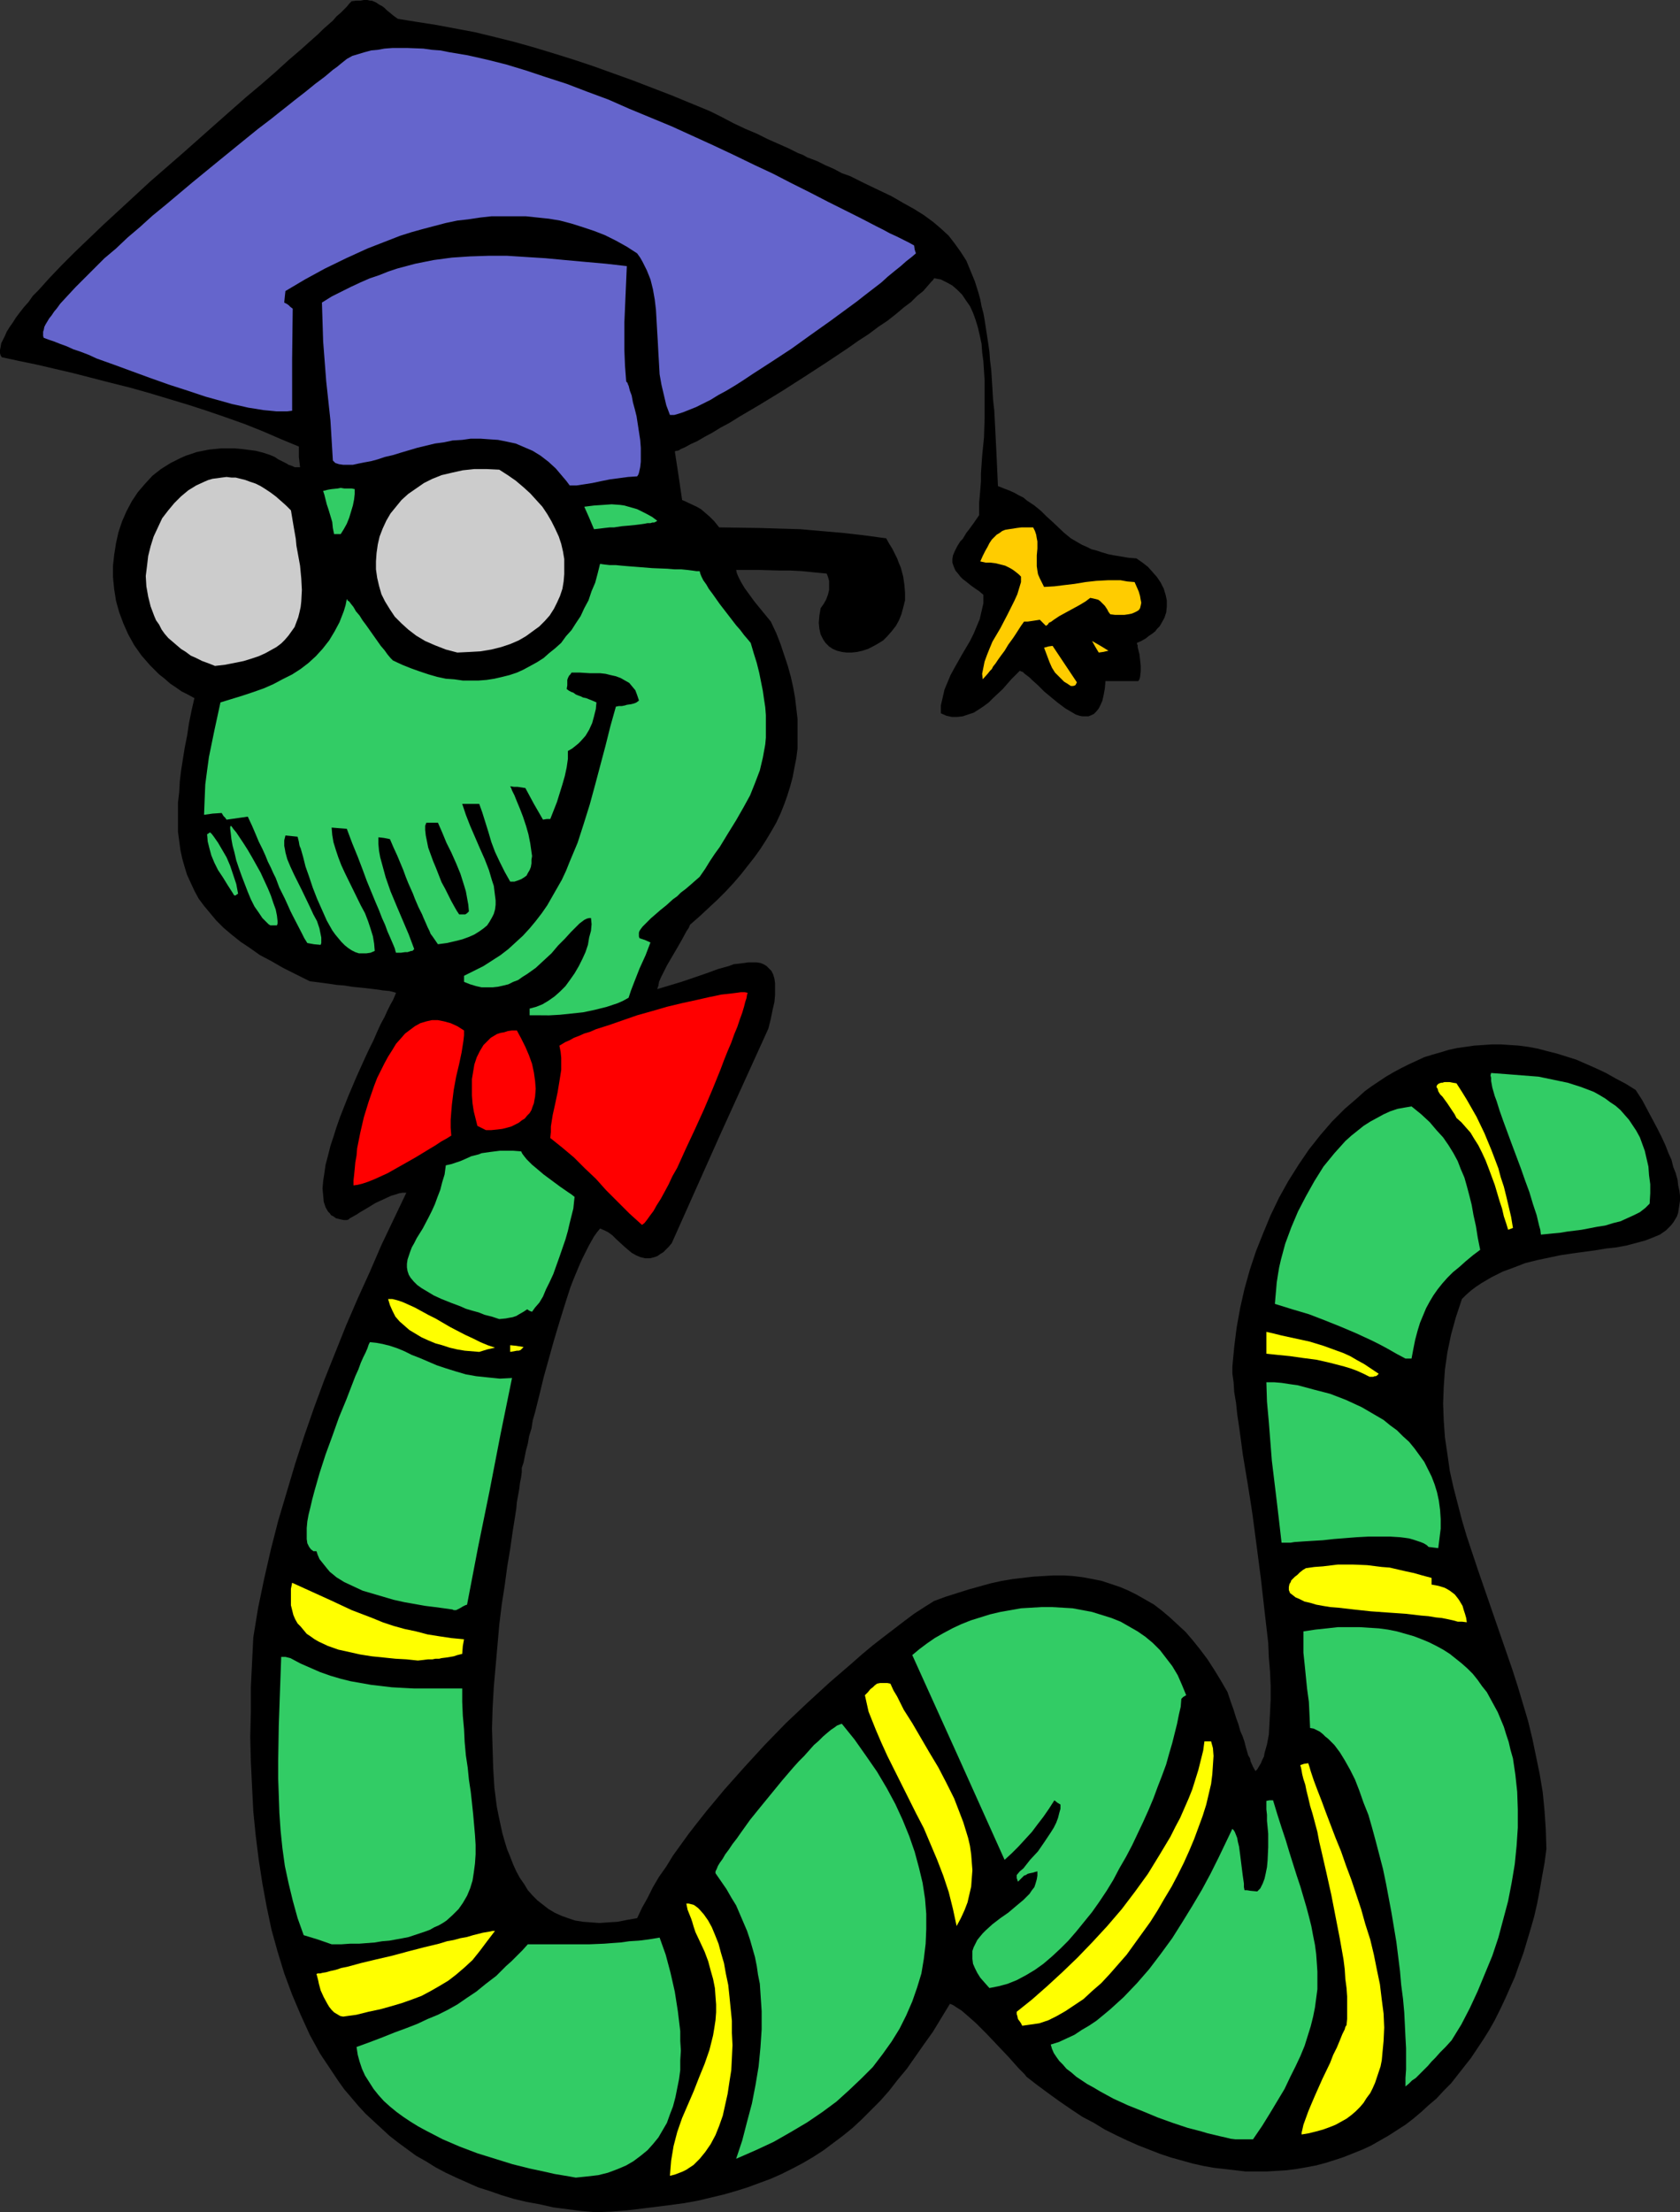
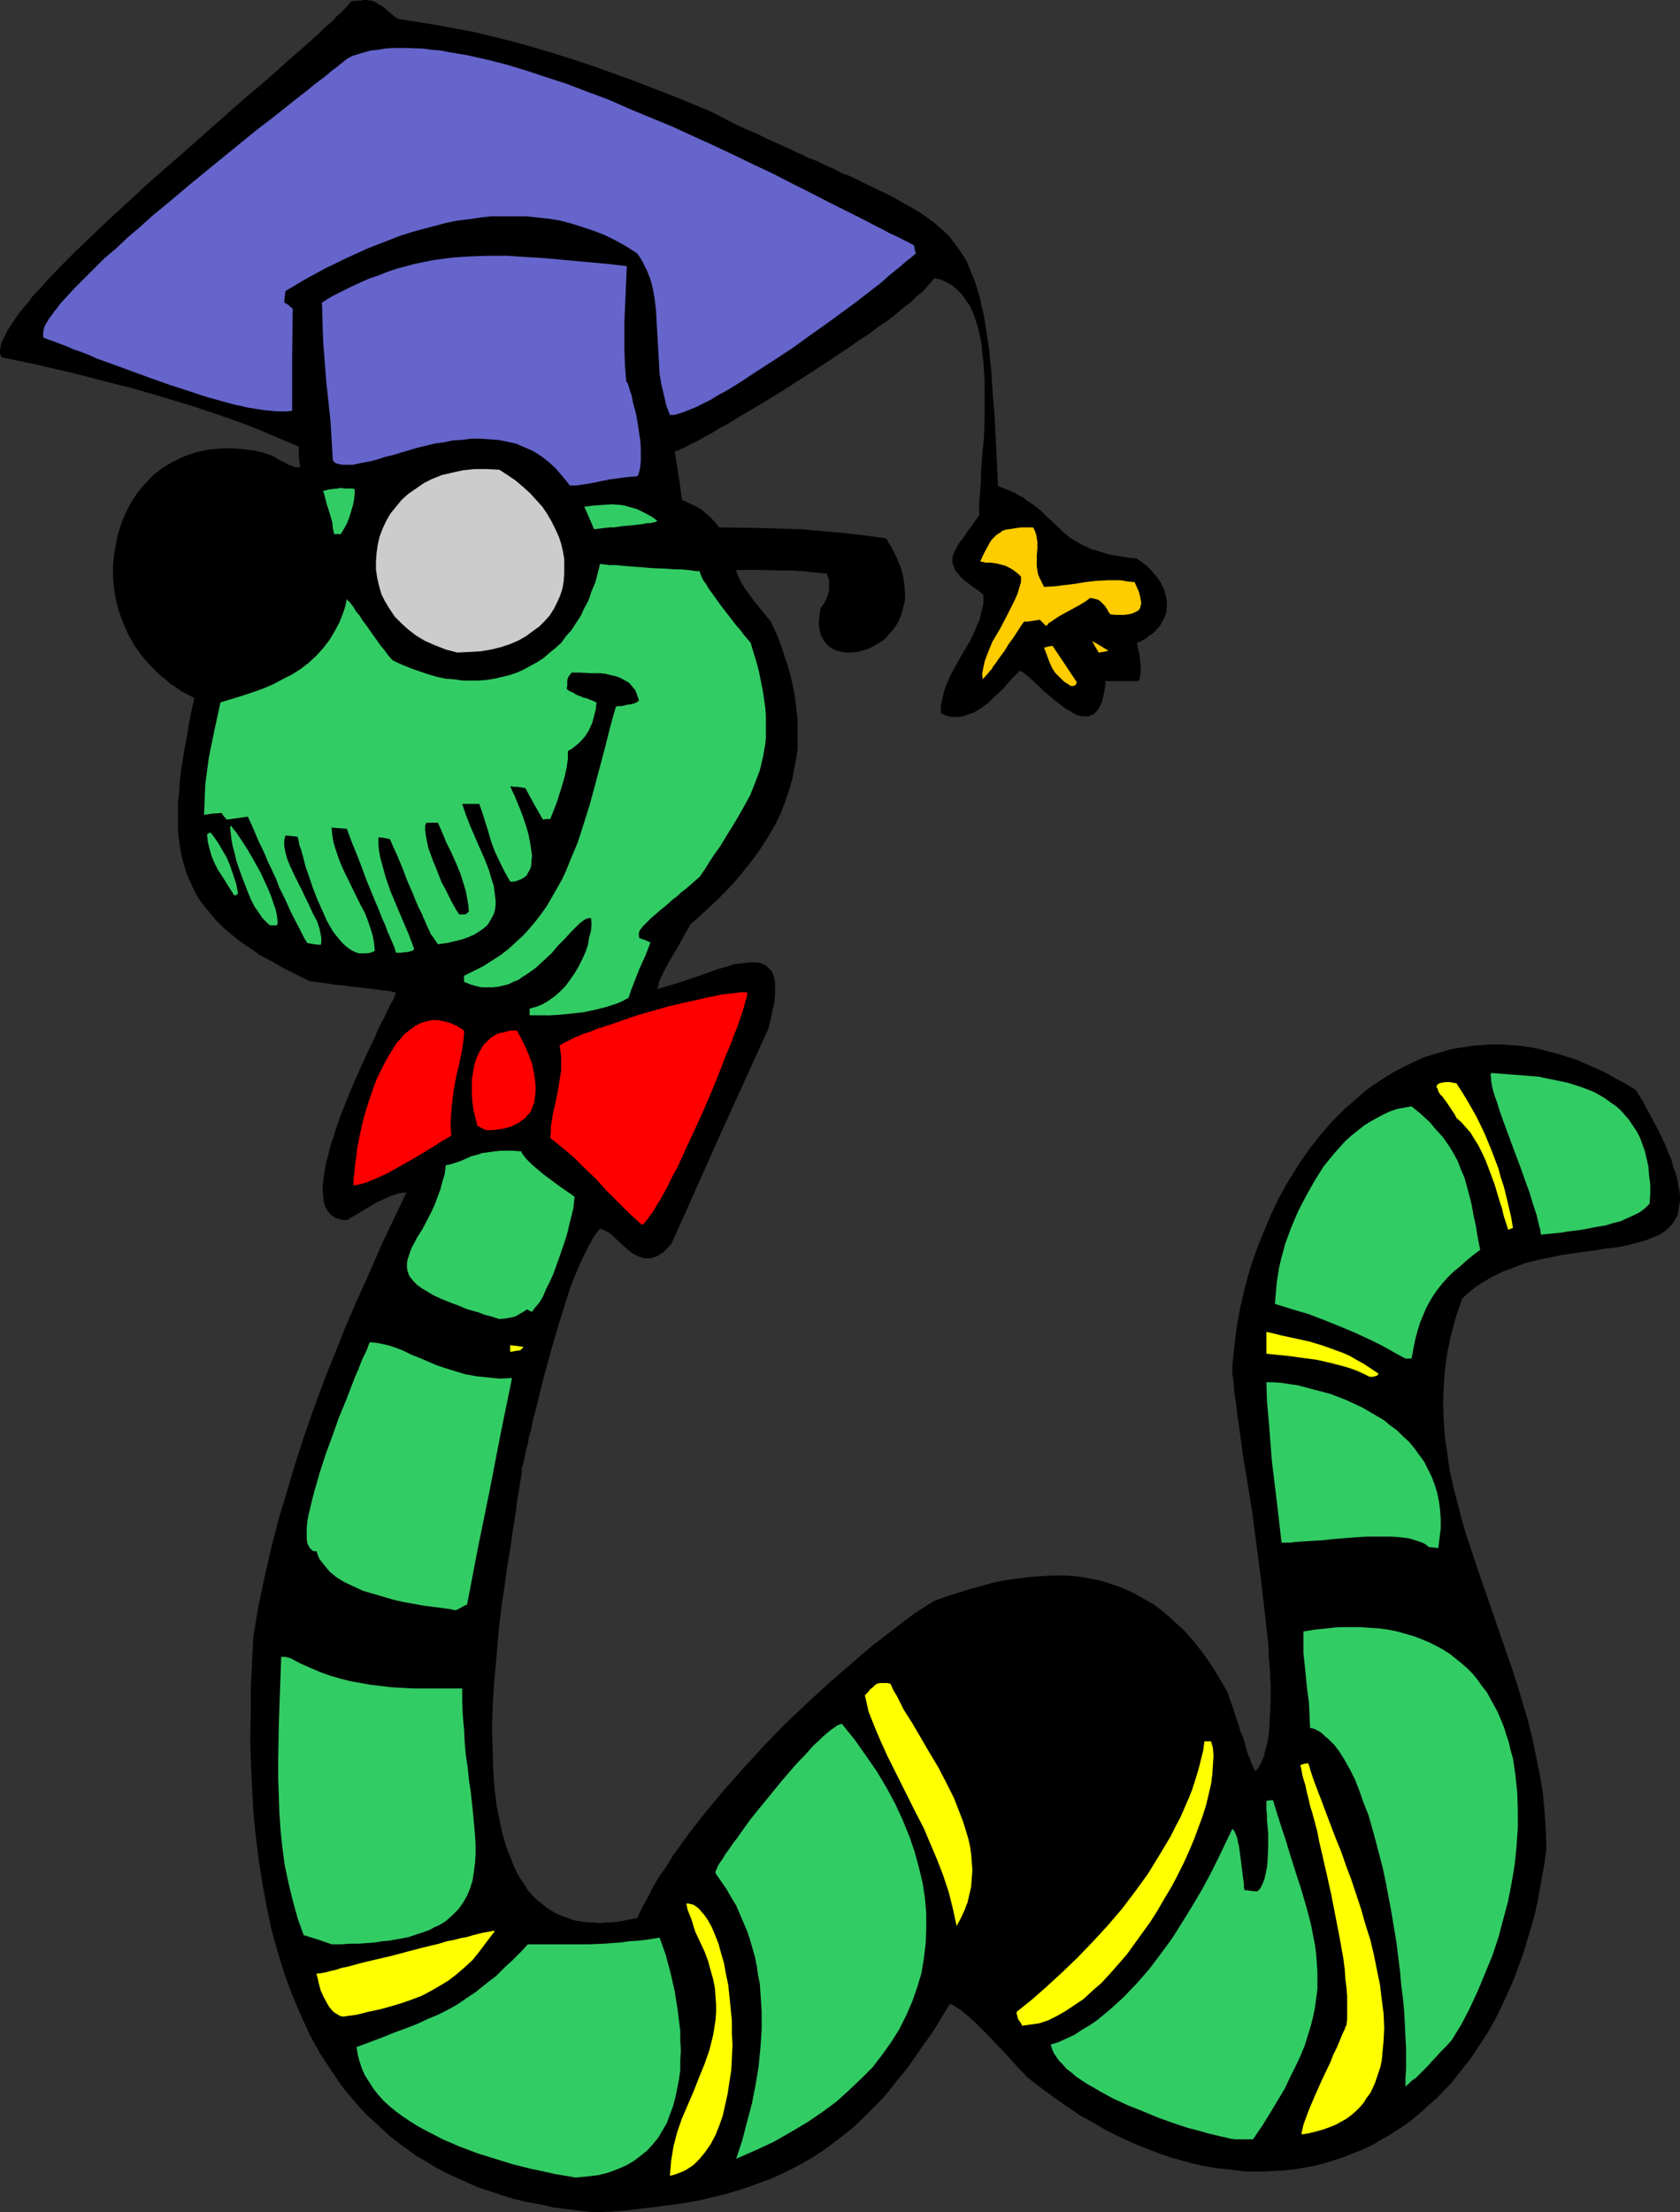
<svg xmlns="http://www.w3.org/2000/svg" xmlns:ns1="http://sodipodi.sourceforge.net/DTD/sodipodi-0.dtd" xmlns:ns2="http://www.inkscape.org/namespaces/inkscape" version="1.0" width="118.24mm" height="155.668mm" id="svg39" ns1:docname="Bookworm 3.wmf">
  <rect width="100%" height="100%" fill="#333333" stroke="none" />
  <ns1:namedview id="namedview39" pagecolor="#ffffff" bordercolor="#000000" borderopacity="0.25" ns2:showpageshadow="2" ns2:pageopacity="0.0" ns2:pagecheckerboard="0" ns2:deskcolor="#d1d1d1" ns2:document-units="mm" />
  <defs id="defs1">
    <pattern id="WMFhbasepattern" patternUnits="userSpaceOnUse" width="6" height="6" x="0" y="0" />
  </defs>
  <path style="fill:#000000;fill-opacity:1;fill-rule:evenodd;stroke:none" d="m 158.496,588.353 -3.878,-0.323 -3.716,-0.485 -3.716,-0.485 -3.554,-0.808 -3.554,-0.646 -3.393,-0.808 -3.231,-0.97 -3.231,-1.131 -3.07,-0.97 -2.908,-1.293 -2.908,-1.293 -2.747,-1.293 -2.747,-1.454 -2.585,-1.616 -2.585,-1.454 -2.423,-1.778 -2.423,-1.778 -2.262,-1.778 -2.1,-1.939 -2.1,-1.939 -2.1,-1.939 -1.939,-2.101 -1.777,-2.101 -1.939,-2.262 -1.616,-2.262 -1.616,-2.424 -1.616,-2.424 -1.616,-2.424 -2.747,-5.009 -2.423,-5.332 -2.262,-5.333 -2.1,-5.656 -1.777,-5.817 -1.616,-5.817 -1.293,-6.14 -1.131,-6.14 -0.969,-6.302 -0.808,-6.464 -0.646,-6.464 -0.323,-6.464 -0.323,-6.625 -0.162,-6.625 0.162,-6.625 v -6.625 l 0.323,-6.625 0.323,-6.625 1.293,-7.918 1.616,-7.756 1.777,-7.756 1.939,-7.595 2.262,-7.595 2.262,-7.595 2.423,-7.433 2.585,-7.433 2.747,-7.433 2.908,-7.272 2.908,-7.272 3.07,-7.11 3.231,-7.11 3.07,-7.11 6.624,-13.897 h -0.969 l -0.969,0.162 -0.969,0.323 -1.131,0.323 -2.1,0.97 -2.1,0.97 -2.1,1.293 -1.939,1.131 -0.969,0.646 -1.777,0.97 -0.323,0.323 -0.485,0.162 h -0.808 l -0.808,-0.162 -0.646,-0.162 -0.646,-0.162 -0.646,-0.485 -0.646,-0.323 -0.323,-0.485 -0.485,-0.485 -0.646,-1.131 -0.485,-1.454 -0.162,-1.778 -0.162,-1.778 0.162,-1.939 0.323,-2.101 0.323,-2.262 0.646,-2.424 0.646,-2.585 0.808,-2.424 0.808,-2.585 0.969,-2.747 2.1,-5.332 2.262,-5.333 2.262,-5.009 1.131,-2.424 1.131,-2.262 0.969,-2.262 0.969,-2.101 0.969,-1.778 0.808,-1.778 0.808,-1.616 0.646,-1.131 0.485,-1.131 0.323,-0.808 -0.485,-0.162 -0.646,-0.162 -0.646,-0.162 -1.777,-0.162 -0.969,-0.162 -1.293,-0.162 -1.293,-0.162 -1.454,-0.162 -1.616,-0.162 -1.616,-0.162 -1.939,-0.323 -2.1,-0.162 -2.1,-0.323 -2.423,-0.323 -2.585,-0.323 -3.554,-1.778 -3.554,-1.778 -3.07,-1.778 -3.07,-1.616 -2.747,-1.939 -2.423,-1.616 -2.423,-1.939 -2.1,-1.778 -1.939,-1.939 -1.616,-1.939 -1.616,-1.939 -1.454,-1.939 -1.131,-2.101 -0.969,-2.101 -0.969,-2.101 -0.646,-2.101 -0.646,-2.262 -0.485,-2.262 -0.323,-2.424 -0.323,-2.424 v -2.585 -2.585 -2.585 l 0.323,-2.747 0.162,-2.909 0.323,-2.747 0.485,-3.07 0.485,-3.07 0.646,-3.232 0.485,-3.232 0.646,-3.232 0.808,-3.555 -1.777,-0.97 -1.616,-0.808 -1.616,-1.131 -1.454,-0.97 -1.454,-1.293 -1.454,-1.131 -1.131,-1.131 -1.293,-1.293 -1.131,-1.293 -1.131,-1.293 -1.939,-2.747 -1.616,-2.909 -1.293,-2.909 -1.131,-3.07 -0.808,-2.909 -0.485,-3.07 -0.323,-3.232 v -3.07 l 0.323,-2.909 0.485,-3.07 0.646,-2.909 0.969,-2.909 1.131,-2.585 1.454,-2.747 1.616,-2.424 1.939,-2.262 1.939,-2.101 2.262,-1.778 2.585,-1.616 1.293,-0.646 1.293,-0.646 1.454,-0.646 1.454,-0.485 1.454,-0.485 1.616,-0.323 1.616,-0.323 1.616,-0.162 1.616,-0.162 h 1.777 1.777 l 1.939,0.162 3.716,0.485 1.939,0.485 1.939,0.646 1.131,0.485 0.969,0.646 0.969,0.485 0.646,0.323 0.646,0.323 0.485,0.323 0.485,0.162 0.485,0.162 0.646,0.323 h 0.485 0.969 l -0.323,-2.747 v -2.747 l -4.685,-1.939 -4.847,-2.101 -4.847,-1.939 -5.009,-1.778 -5.17,-1.778 -5.009,-1.616 -10.179,-3.07 -5.17,-1.454 -5.17,-1.293 -5.009,-1.293 L 19.388,99.217 14.541,98.086 9.694,96.955 5.009,95.985 0.485,95.016 0.162,94.531 0,93.884 v -0.808 l 0.162,-0.808 0.162,-0.97 0.485,-0.97 0.485,-0.97 0.485,-1.131 0.808,-1.293 0.808,-1.131 0.808,-1.293 0.969,-1.293 1.131,-1.454 1.293,-1.454 1.131,-1.616 1.454,-1.454 1.454,-1.616 1.454,-1.616 3.231,-3.393 3.554,-3.555 3.716,-3.555 3.878,-3.717 4.039,-3.717 4.201,-3.878 4.201,-3.878 8.725,-7.595 8.563,-7.595 4.201,-3.717 4.039,-3.555 4.039,-3.393 3.716,-3.232 3.554,-3.232 3.393,-2.909 L 81.752,11.635 84.66,9.049 85.953,7.756 87.246,6.625 88.538,5.494 89.507,4.363 90.638,3.393 91.446,2.585 92.254,1.778 92.9,0.97 93.547,0.323 94.839,0.162 h 1.131 L 96.778,0 h 0.969 l 0.646,0.162 h 0.485 l 1.131,0.485 0.969,0.646 0.646,0.323 0.646,0.485 0.646,0.646 0.808,0.646 0.969,0.808 1.131,0.808 5.009,0.808 5.17,0.808 5.17,0.97 5.17,0.97 5.332,1.293 5.17,1.293 5.17,1.454 5.332,1.616 5.17,1.616 5.332,1.778 10.34,3.717 10.502,4.04 10.179,4.201 3.231,1.616 3.07,1.616 3.07,1.454 3.07,1.293 2.908,1.454 5.493,2.424 2.585,1.293 1.293,0.485 1.131,0.646 2.585,0.97 2.262,1.131 2.262,0.97 2.1,1.131 2.262,0.808 1.939,0.97 1.939,0.97 3.716,1.778 3.393,1.616 3.07,1.778 2.908,1.616 2.585,1.616 2.423,1.778 2.1,1.778 2.1,1.939 1.616,2.101 1.616,2.262 1.454,2.262 1.131,2.747 1.131,2.747 0.969,3.07 0.485,1.778 0.323,1.778 0.485,1.778 0.323,1.778 0.323,2.101 0.323,2.101 0.323,2.101 0.323,2.262 0.162,2.262 0.323,2.585 0.162,2.585 0.162,2.585 0.162,2.747 0.323,2.909 0.162,3.07 0.162,3.232 0.162,3.232 0.162,3.393 0.162,3.555 0.162,3.555 1.616,0.646 1.293,0.485 1.454,0.646 1.131,0.646 1.293,0.646 0.969,0.808 1.939,1.293 1.777,1.454 1.454,1.454 1.616,1.454 3.07,2.909 1.777,1.454 1.939,1.131 1.131,0.646 1.131,0.485 1.293,0.646 1.293,0.323 1.454,0.485 1.616,0.485 1.616,0.323 1.939,0.323 1.939,0.323 2.1,0.162 1.616,1.131 1.454,1.131 1.293,1.454 1.131,1.293 0.969,1.454 0.808,1.616 0.485,1.616 0.323,1.454 v 1.616 l -0.162,1.616 -0.485,1.454 -0.808,1.454 -0.485,0.808 -0.646,0.646 -0.485,0.646 -0.808,0.646 -0.969,0.646 -0.808,0.646 -1.131,0.646 -1.131,0.485 v 0.323 l 0.162,0.323 v 0.485 l 0.162,0.646 0.323,1.293 0.162,1.454 0.162,1.616 v 1.454 l -0.162,1.454 -0.162,0.646 -0.323,0.485 h -8.725 l -0.162,1.939 -0.323,1.778 -0.323,1.454 -0.485,1.131 -0.485,0.97 -0.646,0.808 -0.646,0.646 -0.646,0.323 -0.808,0.323 h -0.808 -0.808 l -0.808,-0.162 -0.969,-0.323 -0.808,-0.485 -1.939,-1.131 -1.939,-1.454 -1.777,-1.454 -1.939,-1.616 -1.616,-1.616 -1.616,-1.454 -0.646,-0.646 -0.646,-0.485 -0.646,-0.485 -0.485,-0.485 -0.485,-0.162 -0.323,-0.162 -1.131,1.131 -1.131,1.131 -2.262,2.585 -2.585,2.424 -1.131,1.131 -1.293,0.97 -1.454,0.97 -1.293,0.808 -1.454,0.485 -1.454,0.485 -1.454,0.162 h -1.454 l -1.454,-0.323 -1.454,-0.646 v -2.101 l 0.485,-2.101 0.485,-2.101 0.808,-1.939 0.808,-1.939 0.969,-1.778 2.1,-3.717 2.1,-3.555 0.969,-1.939 0.808,-1.939 0.808,-1.939 0.485,-2.101 0.485,-2.101 v -2.262 l -1.131,-0.97 -0.969,-0.646 -1.131,-0.808 -0.808,-0.646 -0.808,-0.646 -0.646,-0.485 -0.646,-0.646 -0.485,-0.646 -0.808,-0.97 -0.485,-1.131 -0.323,-0.97 v -0.97 l 0.162,-0.97 0.485,-1.131 0.646,-1.293 0.808,-1.293 0.646,-0.646 0.485,-0.808 0.485,-0.808 0.646,-0.808 1.293,-1.778 1.454,-2.101 v -1.454 -1.778 l 0.162,-1.778 0.162,-1.939 0.162,-2.101 v -2.101 l 0.323,-4.686 0.485,-4.848 0.162,-5.009 v -5.171 -5.009 l -0.323,-5.009 -0.323,-2.424 -0.162,-2.262 -0.485,-2.262 -0.485,-2.101 -0.646,-2.101 -0.646,-1.778 -0.808,-1.778 -1.131,-1.616 -0.969,-1.454 -1.293,-1.293 -1.293,-1.131 -1.454,-0.808 -1.616,-0.808 -1.777,-0.323 -0.323,0.485 -0.485,0.485 -0.969,1.131 -1.131,1.293 -1.616,1.293 -1.616,1.616 -1.939,1.454 -2.1,1.778 -2.262,1.778 -2.423,1.616 -2.585,1.939 -2.747,1.778 -2.747,1.939 -5.816,3.878 -5.978,3.878 -5.816,3.717 -5.816,3.555 -2.747,1.616 -2.747,1.616 -2.585,1.616 -2.423,1.293 -2.1,1.293 -2.1,1.131 -1.939,1.131 -1.777,0.808 -1.454,0.808 -1.131,0.485 -0.485,0.323 -0.485,0.162 h -0.323 l -0.323,0.162 0.969,6.302 0.969,6.625 0.808,0.323 0.646,0.323 2.423,1.131 1.131,0.646 1.131,0.97 1.131,0.97 1.293,1.293 0.646,0.808 0.646,0.808 10.825,0.162 5.332,0.162 5.493,0.162 5.493,0.485 5.655,0.485 5.655,0.646 5.978,0.808 0.808,1.454 0.808,1.293 0.646,1.293 0.646,1.293 0.485,1.293 0.485,1.131 0.646,2.424 0.323,2.262 0.162,2.101 v 1.939 l -0.485,1.939 -0.485,1.778 -0.646,1.616 -0.808,1.454 -1.131,1.454 -1.131,1.293 -1.131,1.131 -1.293,0.808 -1.454,0.808 -1.293,0.646 -1.454,0.485 -1.454,0.323 -1.454,0.162 h -1.293 l -1.293,-0.162 -1.293,-0.323 -1.131,-0.485 -0.969,-0.646 -0.969,-0.97 -0.646,-0.97 -0.646,-1.293 -0.323,-1.454 -0.162,-1.616 0.162,-1.939 0.162,-0.97 0.162,-0.97 0.808,-1.131 0.646,-1.131 0.485,-1.293 0.323,-1.293 v -1.293 -1.131 l -0.323,-1.131 -0.323,-0.808 -3.393,-0.323 -3.231,-0.323 -3.07,-0.162 h -2.908 l -5.816,-0.162 h -5.655 l 0.162,0.808 0.323,0.808 0.808,1.616 0.969,1.616 1.293,1.778 1.293,1.778 1.454,1.778 2.908,3.555 1.454,3.07 1.131,2.909 0.969,2.909 0.969,2.909 0.808,2.909 0.646,2.909 0.485,2.747 0.323,2.747 0.323,2.747 v 2.747 2.585 2.585 l -0.323,2.585 -0.485,2.424 -0.485,2.585 -0.646,2.424 -0.808,2.585 -0.808,2.262 -0.969,2.424 -1.131,2.424 -1.293,2.262 -1.454,2.424 -1.454,2.262 -1.616,2.262 -1.777,2.262 -1.777,2.262 -1.939,2.262 -2.1,2.262 -2.262,2.262 -2.262,2.101 -2.423,2.262 -2.585,2.262 -0.323,0.808 -0.646,0.97 -1.131,2.101 -1.293,2.262 -2.747,4.686 -1.131,2.262 -0.485,0.97 -0.485,1.131 -0.162,0.97 -0.323,0.97 3.231,-0.97 3.231,-0.97 6.624,-2.262 3.07,-1.131 2.908,-0.808 1.293,-0.485 1.454,-0.162 1.293,-0.162 1.131,-0.162 h 1.131 1.131 l 0.969,0.162 0.808,0.323 0.808,0.485 0.646,0.646 0.646,0.646 0.485,0.97 0.323,1.131 0.162,1.131 v 1.616 1.616 l -0.162,1.778 -0.485,2.101 -0.485,2.424 -0.646,2.585 -12.925,28.44 -12.764,28.602 -0.808,0.97 -0.808,0.808 -0.646,0.646 -0.808,0.485 -0.646,0.485 -0.808,0.323 -0.646,0.162 -0.646,0.162 h -1.293 l -1.293,-0.323 -1.131,-0.485 -1.131,-0.646 -0.969,-0.808 -1.131,-0.97 -2.1,-1.939 -0.969,-0.97 -1.131,-0.808 -0.969,-0.485 -1.131,-0.485 -0.808,0.97 -0.808,1.131 -0.646,1.131 -0.808,1.454 -0.808,1.616 -0.808,1.616 -0.808,1.778 -0.808,1.939 -0.808,1.939 -0.808,2.101 -1.454,4.525 -1.454,4.686 -1.454,4.848 -2.747,9.857 -1.131,4.686 -1.131,4.525 -0.646,2.262 -0.323,2.101 -0.646,2.101 -0.323,1.939 -0.485,1.778 -0.323,1.616 -0.323,1.616 -0.485,1.454 v 1.131 l -0.162,1.293 -0.323,1.616 -0.162,1.454 -0.323,1.778 -0.323,1.778 -0.162,1.778 -0.323,2.101 -0.646,4.04 -0.646,4.525 -0.808,4.848 -0.646,4.848 -0.808,5.171 -0.646,5.333 -0.485,5.494 -0.485,5.494 -0.485,5.494 -0.323,5.656 -0.162,5.494 0.162,5.333 0.162,5.332 0.323,5.171 0.646,5.009 0.485,2.424 0.485,2.262 0.485,2.262 0.646,2.262 0.646,2.101 0.808,1.939 0.808,2.101 0.808,1.778 0.969,1.778 1.131,1.616 0.969,1.616 1.293,1.454 1.293,1.293 1.454,1.131 1.454,1.131 1.616,0.97 1.777,0.808 1.777,0.646 1.939,0.646 2.1,0.323 2.1,0.162 2.262,0.162 2.262,-0.162 2.585,-0.162 2.423,-0.485 2.747,-0.485 1.293,-2.747 1.454,-2.585 1.454,-2.909 1.616,-2.747 1.939,-2.747 1.777,-2.909 2.1,-2.909 2.1,-2.909 2.262,-2.909 2.423,-3.07 4.847,-5.817 5.332,-5.979 5.332,-5.817 5.655,-5.817 5.816,-5.494 5.816,-5.332 5.816,-5.009 2.747,-2.424 2.908,-2.424 2.908,-2.262 2.747,-2.101 2.747,-2.101 2.585,-1.939 2.747,-1.778 2.585,-1.616 3.07,-1.131 3.07,-0.97 3.07,-0.97 2.908,-0.808 2.908,-0.808 2.908,-0.646 2.908,-0.485 2.747,-0.323 2.747,-0.323 2.747,-0.162 2.747,-0.162 h 2.585 l 2.585,0.162 2.585,0.323 2.585,0.485 2.423,0.485 2.423,0.808 2.423,0.808 2.262,0.97 2.262,1.131 2.262,1.293 2.262,1.293 2.1,1.616 2.1,1.778 2.1,1.939 2.1,1.939 1.939,2.262 1.939,2.424 1.939,2.585 1.777,2.747 1.777,2.909 1.777,3.07 0.808,2.424 0.808,2.262 0.646,2.101 0.646,1.778 0.485,1.778 0.646,1.454 0.485,1.454 0.323,1.293 0.323,1.131 0.323,1.131 0.485,0.808 0.162,0.808 0.646,1.454 0.646,1.131 0.485,-0.485 0.485,-0.808 0.485,-0.808 0.323,-0.808 0.485,-0.97 0.162,-0.97 0.323,-1.131 0.323,-1.131 0.485,-2.585 0.162,-2.909 0.162,-3.07 0.162,-3.393 v -3.555 l -0.162,-3.717 -0.323,-3.878 -0.162,-3.878 -0.485,-4.201 -0.485,-4.201 -0.969,-8.564 -1.131,-8.726 -1.131,-8.564 -0.646,-4.201 -0.646,-4.04 -0.646,-3.878 -0.646,-3.878 -0.485,-3.717 -0.485,-3.555 -0.485,-3.232 -0.323,-3.07 -0.485,-2.909 -0.162,-2.585 -0.323,-2.262 v -0.97 -0.97 l 0.485,-5.171 0.646,-5.171 0.969,-5.332 1.131,-5.009 1.454,-5.171 1.616,-4.848 1.939,-4.848 1.939,-4.686 2.262,-4.686 2.423,-4.363 2.747,-4.363 2.747,-4.04 3.07,-3.878 3.07,-3.555 3.393,-3.393 3.554,-3.07 1.777,-1.616 1.777,-1.293 1.939,-1.293 1.939,-1.293 1.939,-1.131 2.1,-1.131 1.939,-0.97 2.1,-0.97 2.1,-0.97 2.1,-0.646 2.262,-0.646 2.1,-0.646 2.262,-0.485 2.262,-0.323 2.262,-0.323 2.423,-0.162 2.262,-0.162 h 2.423 l 2.423,0.162 2.423,0.162 2.423,0.323 2.585,0.485 2.423,0.646 2.585,0.646 2.585,0.808 2.585,0.808 2.585,1.131 2.585,1.131 2.747,1.293 2.585,1.454 2.747,1.454 2.585,1.616 1.777,2.747 1.454,2.747 1.293,2.424 1.293,2.424 1.131,2.262 0.969,2.101 0.808,2.101 0.808,1.778 0.485,1.939 0.646,1.616 0.485,1.778 0.162,1.454 0.323,1.454 0.162,1.293 v 1.293 l -0.162,1.131 -0.162,0.97 -0.162,1.131 -0.323,0.97 -0.485,0.808 -0.485,0.808 -0.646,0.808 -0.646,0.646 -0.646,0.646 -1.616,1.131 -1.939,0.808 -2.1,0.808 -2.423,0.646 -2.423,0.646 -2.585,0.485 -2.908,0.323 -2.908,0.485 -5.978,0.808 -3.231,0.485 -3.07,0.646 -3.07,0.646 -3.231,0.808 -2.908,1.131 -3.07,1.131 -2.908,1.454 -2.747,1.616 -1.454,0.97 -1.293,0.97 -1.293,1.131 -1.131,1.131 -0.808,2.424 -0.808,2.424 -1.293,4.686 -0.969,4.686 -0.646,4.525 -0.323,4.686 -0.162,4.363 0.162,4.525 0.323,4.525 0.646,4.363 0.646,4.525 0.969,4.363 1.131,4.363 1.131,4.363 1.293,4.363 2.908,8.726 3.07,8.888 3.07,8.888 3.07,8.888 1.454,4.525 2.747,9.211 1.131,4.686 0.969,4.686 0.969,4.686 0.808,4.848 0.485,5.009 0.323,4.848 0.162,5.171 -0.485,3.717 -0.646,3.555 -0.646,3.717 -0.646,3.393 -0.808,3.555 -0.969,3.393 -0.969,3.232 -0.969,3.232 -1.131,3.07 -1.131,3.232 -1.293,2.909 -1.293,2.909 -1.293,2.747 -1.454,2.909 -1.454,2.585 -1.616,2.585 -1.616,2.424 -1.616,2.424 -1.777,2.262 -1.777,2.262 -1.777,2.262 -1.939,1.939 -1.939,2.101 -2.1,1.778 -1.939,1.778 -2.1,1.778 -2.1,1.616 -2.262,1.454 -2.262,1.454 -2.262,1.293 -2.262,1.293 -2.423,1.131 -2.423,0.97 -2.423,0.97 -2.423,0.808 -2.585,0.808 -2.423,0.646 -2.585,0.485 -2.747,0.485 -2.585,0.323 -2.585,0.162 -2.747,0.162 h -2.747 -2.747 l -2.747,-0.323 -2.747,-0.323 -2.908,-0.323 -2.747,-0.485 -2.908,-0.646 -2.908,-0.808 -2.908,-0.808 -2.908,-0.97 -2.908,-1.131 -2.908,-1.131 -2.908,-1.293 -3.07,-1.454 -2.908,-1.454 -2.908,-1.778 -3.07,-1.616 -2.908,-1.939 -3.07,-2.101 -2.908,-2.101 -3.07,-2.262 -2.908,-2.262 -0.485,-0.646 -0.485,-0.485 -1.131,-1.131 -1.293,-1.454 -1.293,-1.454 -2.908,-3.07 -2.908,-3.07 -1.454,-1.454 -1.454,-1.454 -1.454,-1.293 -1.293,-1.131 -1.131,-0.97 -1.293,-0.808 -0.969,-0.646 -0.808,-0.323 -2.262,3.717 -2.262,3.717 -2.423,3.393 -2.262,3.232 -2.262,3.232 -2.423,2.909 -2.262,2.909 -2.423,2.747 -2.423,2.424 -2.423,2.424 -2.423,2.262 -2.585,2.101 -2.585,1.939 -2.585,1.939 -2.747,1.778 -2.747,1.616 -2.747,1.454 -2.908,1.454 -2.908,1.293 -3.07,1.131 -3.07,1.131 -3.07,0.97 -3.393,0.97 -3.393,0.808 -3.393,0.808 -3.554,0.646 -3.554,0.485 -3.878,0.485 -3.878,0.485 -4.039,0.485 -4.039,0.323 z" id="path1" />
  <path style="fill:#32cc65;fill-opacity:1;fill-rule:evenodd;stroke:none" d="m 153.164,579.143 -1.777,-0.323 -3.878,-0.646 -2.1,-0.485 -4.524,-0.97 -4.524,-1.131 -4.685,-1.454 -4.685,-1.454 -4.685,-1.778 -4.524,-1.939 -4.362,-2.262 -2.1,-1.131 -2.1,-1.293 -1.939,-1.293 -1.777,-1.293 -1.777,-1.454 -1.616,-1.454 -1.454,-1.616 -1.293,-1.616 -1.131,-1.778 -1.131,-1.778 -0.808,-1.778 -0.646,-1.939 -0.485,-1.778 -0.323,-2.101 3.554,-1.293 3.393,-1.293 3.231,-1.293 3.07,-1.131 2.908,-1.131 2.747,-1.293 2.747,-1.131 2.585,-1.293 2.585,-1.454 2.585,-1.778 2.423,-1.616 2.585,-2.101 2.747,-2.101 2.585,-2.585 1.454,-1.293 1.454,-1.454 1.454,-1.454 1.454,-1.616 h 4.685 2.1 5.816 3.878 l 3.878,-0.162 2.1,-0.162 2.262,-0.162 2.262,-0.323 2.585,-0.162 2.585,-0.323 2.908,-0.485 0.808,2.262 0.808,2.262 1.293,4.848 1.131,5.009 0.808,5.171 0.646,5.333 v 2.585 l 0.162,2.585 -0.162,2.585 v 2.585 l -0.323,2.424 -0.485,2.424 -0.485,2.424 -0.646,2.424 -0.808,2.101 -0.808,2.262 -1.131,1.939 -1.131,1.939 -1.454,1.778 -1.454,1.616 -1.777,1.454 -1.939,1.454 -1.939,1.131 -2.262,0.97 -2.585,0.97 -2.585,0.646 -2.747,0.323 z" id="path2" />
  <path style="fill:#ffff00;fill-opacity:1;fill-rule:evenodd;stroke:none" d="m 178.207,578.658 0.162,-2.101 0.162,-1.939 0.323,-1.939 0.323,-1.939 0.969,-3.717 1.293,-3.717 3.07,-7.11 1.454,-3.717 1.454,-3.555 1.293,-3.717 0.485,-1.939 0.485,-1.939 0.323,-1.939 0.323,-2.101 0.162,-2.101 v -2.101 l -0.162,-2.101 -0.162,-2.262 -0.485,-2.424 -0.646,-2.262 -0.646,-2.424 -0.969,-2.585 -1.131,-2.424 -1.293,-2.747 -0.485,-1.454 -0.323,-1.131 -0.323,-0.97 -0.323,-0.808 -0.646,-1.616 -0.162,-0.808 -0.162,-0.808 h 0.646 l 0.646,0.162 0.646,0.162 0.485,0.323 0.646,0.485 0.485,0.485 1.131,1.293 1.131,1.616 0.969,1.778 0.808,1.939 0.969,2.424 0.646,2.424 0.808,2.747 0.485,2.747 0.646,3.07 0.323,3.07 0.323,3.232 0.323,3.232 v 3.232 l 0.162,3.232 -0.162,3.393 -0.162,3.232 -0.485,3.07 -0.485,3.232 -0.646,2.909 -0.646,2.909 -0.969,2.747 -0.969,2.424 -1.293,2.424 -1.454,2.101 -1.454,1.778 -0.808,0.808 -0.808,0.808 -0.969,0.646 -0.969,0.646 -0.969,0.485 -2.1,0.808 z" id="path3" />
  <path style="fill:#32cc65;fill-opacity:1;fill-rule:evenodd;stroke:none" d="m 195.818,574.133 1.616,-4.848 1.293,-5.009 1.293,-4.848 0.969,-5.009 0.808,-4.848 0.485,-5.009 0.323,-4.848 v -4.848 l -0.323,-4.848 -0.162,-2.424 -0.485,-2.424 -0.323,-2.262 -0.485,-2.424 -0.646,-2.262 -0.646,-2.262 -0.808,-2.424 -0.969,-2.262 -0.969,-2.262 -0.969,-2.262 -1.293,-2.101 -1.293,-2.262 -1.454,-2.101 -1.454,-2.101 v -0.485 l 0.323,-0.646 0.323,-0.808 0.485,-0.808 0.808,-1.131 0.646,-1.131 0.969,-1.293 0.969,-1.454 1.131,-1.454 1.131,-1.616 2.423,-3.393 2.747,-3.393 2.908,-3.555 2.908,-3.555 2.908,-3.393 1.454,-1.616 1.454,-1.454 1.293,-1.454 1.293,-1.454 1.293,-1.131 1.131,-1.131 1.131,-0.97 0.969,-0.808 0.969,-0.646 0.646,-0.485 0.808,-0.323 0.485,-0.162 3.393,4.201 3.07,4.363 2.908,4.201 2.585,4.363 2.262,4.201 1.939,4.201 1.777,4.363 1.454,4.201 1.131,4.201 0.969,4.04 0.646,4.201 0.323,4.04 v 4.04 l -0.162,3.878 -0.485,4.04 -0.646,3.878 -1.131,3.717 -1.293,3.717 -1.616,3.717 -1.777,3.555 -2.1,3.393 -2.423,3.393 -2.585,3.393 -3.07,3.07 -3.231,3.07 -3.393,3.07 -3.716,2.747 -4.039,2.747 -4.362,2.585 -4.524,2.585 -4.847,2.262 z" id="path4" />
  <path style="fill:#32cc65;fill-opacity:1;fill-rule:evenodd;stroke:none" d="m 328.625,568.962 -1.293,-0.162 -1.293,-0.323 -1.454,-0.323 -3.393,-0.808 -1.616,-0.485 -3.716,-0.97 -3.878,-1.293 -4.039,-1.454 -3.878,-1.616 -4.039,-1.616 -3.878,-1.778 -3.554,-1.939 -1.616,-0.97 -1.777,-0.97 -1.454,-0.97 -1.454,-0.97 -1.293,-1.131 -1.293,-0.97 -0.969,-1.131 -0.969,-0.97 -0.808,-1.131 -0.646,-0.97 -0.485,-1.131 -0.323,-1.131 2.1,-0.646 2.1,-0.97 2.1,-0.97 1.939,-1.293 1.939,-1.131 1.939,-1.293 1.777,-1.454 1.939,-1.616 1.777,-1.616 1.777,-1.616 3.554,-3.717 3.231,-3.717 3.07,-4.04 3.07,-4.201 2.747,-4.363 2.585,-4.201 2.585,-4.363 2.262,-4.201 2.1,-4.201 1.939,-4.04 1.777,-3.717 0.323,0.323 0.323,0.485 0.323,0.808 0.323,0.808 0.162,0.97 0.323,1.293 0.323,2.424 0.323,2.585 0.323,2.585 0.162,1.131 0.162,1.131 v 0.97 l 0.162,0.808 h 0.646 l 0.969,0.162 1.777,0.162 0.808,-0.808 0.646,-1.293 0.485,-1.293 0.323,-1.454 0.323,-1.616 0.162,-1.778 0.162,-3.555 v -3.555 l -0.162,-1.778 -0.162,-1.616 v -1.616 l -0.162,-1.454 v -1.131 -1.131 l 0.808,-0.162 h 0.969 l 1.131,3.717 1.131,3.555 1.131,3.393 0.969,3.232 0.969,3.07 0.969,3.07 0.969,2.909 0.808,2.747 0.808,2.747 0.646,2.424 0.646,2.585 0.485,2.585 0.485,2.424 0.323,2.424 0.162,2.262 0.162,2.424 v 2.424 2.262 l -0.323,2.424 -0.323,2.424 -0.485,2.424 -0.646,2.585 -0.808,2.585 -0.808,2.585 -1.131,2.747 -1.293,2.747 -1.454,2.909 -1.454,3.07 -1.939,3.232 -1.939,3.232 -2.1,3.393 -2.423,3.555 z" id="path5" />
  <path style="fill:#ffff00;fill-opacity:1;fill-rule:evenodd;stroke:none" d="m 346.236,567.67 v -0.485 l 0.162,-0.646 0.323,-1.454 0.646,-1.778 0.646,-1.778 0.808,-1.939 0.969,-2.262 1.939,-4.363 2.1,-4.363 0.808,-2.101 0.969,-1.939 0.808,-1.939 0.646,-1.616 0.646,-1.293 0.162,-0.646 0.323,-0.485 0.162,-1.616 v -1.778 -1.939 -2.262 l -0.162,-2.262 -0.323,-2.424 -0.162,-2.585 -0.323,-2.585 -0.485,-2.747 -0.485,-2.747 -1.131,-5.817 -1.131,-5.817 -1.293,-5.817 -1.293,-5.656 -0.646,-2.747 -0.485,-2.585 -0.646,-2.424 -0.646,-2.424 -0.646,-2.101 -0.485,-2.101 -0.485,-1.939 -0.162,-0.808 -0.162,-0.808 -0.485,-1.454 -0.323,-1.293 -0.162,-0.97 -0.162,-0.808 -0.162,-0.485 v -0.162 l 0.969,-0.323 1.131,-0.162 0.323,0.97 0.323,1.131 0.808,2.424 0.969,2.585 1.131,2.909 1.131,3.07 1.293,3.393 1.293,3.393 1.454,3.555 1.293,3.717 1.454,3.878 2.585,7.756 1.131,4.04 1.293,4.04 0.969,4.04 0.808,4.04 0.808,3.878 0.485,4.04 0.485,3.717 0.162,3.717 -0.162,3.555 -0.323,3.393 -0.162,1.778 -0.323,1.616 -0.485,1.454 -0.485,1.454 -0.485,1.454 -0.646,1.454 -0.646,1.293 -0.969,1.293 -0.808,1.293 -0.969,1.131 -1.131,1.131 -1.131,0.97 -1.293,0.97 -1.454,0.808 -1.454,0.808 -1.616,0.646 -1.777,0.646 -1.777,0.485 -1.939,0.485 z" id="path6" />
  <path style="fill:#32cc65;fill-opacity:1;fill-rule:evenodd;stroke:none" d="m 373.863,554.904 v -2.262 l 0.162,-2.262 v -2.747 -2.909 l -0.162,-2.909 -0.162,-3.393 -0.162,-3.232 -0.323,-3.555 -0.485,-3.717 -0.323,-3.717 -0.969,-7.756 -1.293,-7.756 -1.454,-7.756 -0.808,-3.878 -0.969,-3.717 -0.969,-3.717 -0.969,-3.555 -0.969,-3.393 -1.293,-3.232 -1.131,-3.232 -1.131,-2.909 -1.293,-2.585 -1.454,-2.585 -1.293,-2.101 -1.454,-1.939 -1.616,-1.616 -0.808,-0.646 -0.646,-0.646 -0.808,-0.646 -1.616,-0.808 -0.969,-0.162 -0.162,-3.555 -0.162,-3.393 -0.485,-3.555 -0.323,-3.232 -0.323,-3.232 -0.323,-3.07 v -2.909 -1.454 -1.293 l 3.231,-0.485 3.07,-0.323 2.908,-0.323 h 2.908 2.747 l 2.585,0.162 2.585,0.162 2.423,0.323 2.423,0.485 2.262,0.646 2.262,0.646 2.1,0.808 1.939,0.808 1.939,0.97 1.777,0.97 1.777,1.131 1.616,1.293 1.616,1.293 1.454,1.293 1.454,1.454 1.293,1.616 1.131,1.616 1.293,1.616 0.969,1.778 0.969,1.778 0.969,1.778 0.808,1.939 0.808,1.939 0.646,2.101 0.646,1.939 0.485,2.101 0.646,2.262 0.646,4.363 0.485,4.525 0.162,4.686 v 4.848 l -0.323,4.848 -0.485,4.848 -0.808,4.848 -0.969,5.009 -1.293,4.848 -1.293,4.848 -1.616,4.848 -1.939,4.686 -1.939,4.686 -2.1,4.525 -2.262,4.363 -2.585,4.201 -1.616,1.778 -1.454,1.454 -1.293,1.454 -0.969,0.97 -0.969,1.131 -0.808,0.808 -0.808,0.808 -0.646,0.646 -0.485,0.485 -0.485,0.485 -0.969,0.646 -0.808,0.808 z" id="path7" />
  <path style="fill:#ffff00;fill-opacity:1;fill-rule:evenodd;stroke:none" d="m 271.915,538.745 -0.323,-0.646 -0.323,-0.485 -0.485,-0.646 -0.162,-0.808 -0.162,-0.485 v -0.646 l 4.039,-3.232 4.039,-3.555 4.039,-3.717 4.039,-3.878 4.039,-4.201 3.878,-4.201 3.878,-4.525 3.554,-4.686 3.393,-4.686 3.07,-5.009 2.908,-4.848 1.293,-2.585 1.293,-2.424 1.131,-2.585 1.131,-2.585 0.969,-2.424 0.808,-2.585 0.808,-2.585 0.646,-2.585 0.646,-2.585 0.323,-2.424 h 1.777 l 0.485,1.778 0.162,2.101 -0.162,2.424 -0.162,2.424 -0.323,2.585 -0.646,2.747 -0.646,2.747 -0.969,3.07 -1.131,3.07 -1.131,3.07 -1.293,3.07 -1.454,3.232 -1.616,3.232 -1.616,3.07 -1.939,3.232 -1.777,3.07 -1.939,3.07 -2.1,2.909 -2.1,2.909 -2.1,2.909 -2.262,2.585 -2.262,2.585 -2.262,2.424 -2.423,2.101 -2.262,2.101 -2.423,1.616 -2.423,1.616 -2.262,1.293 -2.262,1.131 -2.423,0.808 -2.262,0.323 z" id="path8" />
  <path style="fill:#ffff00;fill-opacity:1;fill-rule:evenodd;stroke:none" d="m 91.285,536.321 -0.808,-0.162 -0.808,-0.485 -0.808,-0.485 -0.646,-0.646 -0.646,-0.808 -0.485,-0.808 -0.969,-1.778 -0.808,-1.778 -0.485,-1.778 -0.162,-0.808 -0.162,-0.646 -0.162,-0.646 -0.162,-0.485 0.323,-0.162 h 0.646 l 0.646,-0.162 0.969,-0.162 1.131,-0.323 1.454,-0.323 1.454,-0.485 1.616,-0.323 1.777,-0.485 1.777,-0.485 4.039,-0.97 4.201,-0.97 4.201,-1.131 4.362,-1.131 4.039,-0.97 2.1,-0.646 1.777,-0.323 1.777,-0.485 1.777,-0.323 1.616,-0.485 1.293,-0.323 1.293,-0.323 0.969,-0.162 0.969,-0.162 0.646,-0.162 h 0.646 l -2.1,2.747 -1.939,2.585 -1.939,2.424 -2.1,1.939 -2.262,1.939 -2.1,1.616 -2.423,1.454 -2.262,1.293 -2.423,1.293 -2.585,0.97 -2.747,0.97 -2.747,0.808 -2.908,0.808 -3.07,0.646 -3.231,0.808 z" id="path9" />
-   <path style="fill:#32cc65;fill-opacity:1;fill-rule:evenodd;stroke:none" d="m 263.191,528.726 -1.293,-1.454 -1.131,-1.293 -0.808,-1.293 -0.646,-1.293 -0.485,-1.131 -0.162,-1.293 v -0.97 -1.131 l 0.323,-0.97 0.485,-0.97 0.485,-0.97 0.646,-0.808 0.808,-0.97 0.808,-0.808 1.777,-1.616 2.1,-1.616 2.1,-1.454 2.1,-1.778 1.939,-1.616 0.808,-0.808 0.808,-0.808 0.646,-0.97 0.646,-0.808 0.323,-0.97 0.323,-1.131 0.162,-0.97 v -1.131 l -0.646,0.162 -0.485,0.162 -0.808,0.162 -0.646,0.162 -0.485,0.323 -0.485,0.162 -0.485,0.485 -0.485,0.485 -0.646,0.646 -0.323,-0.97 v -0.808 l 0.808,-0.97 0.969,-0.808 1.777,-2.262 2.1,-2.262 1.777,-2.585 1.616,-2.424 0.808,-1.293 0.646,-1.293 0.485,-1.293 0.323,-1.293 0.323,-1.131 v -1.131 l -0.808,-0.485 -0.808,-0.646 -1.454,2.262 -1.454,2.101 -1.616,2.101 -1.454,1.939 -1.777,1.939 -1.777,1.939 -1.777,1.778 -1.939,1.778 -12.279,-27.309 -12.279,-27.147 1.939,-1.616 1.939,-1.454 2.1,-1.454 2.262,-1.293 2.423,-1.293 2.423,-1.131 2.423,-0.97 2.585,-0.808 2.585,-0.808 2.747,-0.646 2.747,-0.485 2.747,-0.485 2.747,-0.162 2.747,-0.162 h 2.747 l 2.747,0.162 2.747,0.162 2.585,0.485 2.585,0.485 2.585,0.808 2.585,0.808 2.423,0.97 2.262,1.293 2.262,1.293 2.1,1.454 1.939,1.616 1.939,1.939 1.616,2.101 1.616,2.101 1.454,2.424 1.131,2.585 1.131,2.747 -0.808,0.485 -0.485,0.485 -0.162,2.101 -0.485,2.101 -0.485,2.424 -0.646,2.585 -0.646,2.585 -0.808,2.747 -0.808,2.909 -1.131,3.07 -1.131,2.909 -1.131,3.07 -1.293,3.07 -1.454,3.232 -2.908,6.14 -1.616,3.07 -1.777,3.07 -1.616,3.07 -1.777,2.909 -1.939,2.909 -1.939,2.747 -2.1,2.585 -2.1,2.585 -2.1,2.424 -2.1,2.101 -2.262,2.101 -2.262,1.939 -2.262,1.616 -2.423,1.454 -2.423,1.293 -2.423,0.97 -2.423,0.646 z" id="path10" />
  <path style="fill:#32cc65;fill-opacity:1;fill-rule:evenodd;stroke:none" d="m 88.215,517.092 -3.716,-1.293 -3.716,-1.131 -1.616,-4.525 -1.293,-4.686 -1.131,-4.686 -0.969,-4.525 -0.646,-4.686 -0.485,-4.686 -0.323,-4.686 -0.162,-4.686 -0.162,-4.525 v -4.686 l 0.162,-9.372 0.323,-9.211 0.323,-9.049 h 1.131 l 1.293,0.323 2.747,1.454 2.585,1.131 2.585,1.131 2.747,0.97 2.747,0.808 2.585,0.646 2.747,0.485 2.747,0.485 5.493,0.646 2.908,0.162 3.07,0.162 h 2.908 6.463 3.393 v 3.555 l 0.162,3.717 0.323,3.555 0.162,3.393 0.323,3.555 0.485,3.232 0.323,3.232 0.485,3.232 0.323,2.909 0.323,3.07 0.485,5.494 0.162,2.585 v 2.585 l -0.162,2.424 -0.323,2.424 -0.323,2.101 -0.646,2.101 -0.808,1.939 -1.131,1.939 -1.131,1.616 -1.616,1.616 -1.616,1.454 -0.969,0.646 -1.131,0.646 -1.131,0.485 -1.131,0.646 -1.293,0.485 -1.454,0.485 -1.454,0.485 -1.454,0.485 -1.616,0.323 -1.777,0.323 -1.777,0.323 -1.939,0.162 -1.939,0.323 -2.1,0.162 -2.1,0.162 h -2.423 l -2.262,0.162 z" id="path11" />
  <path style="fill:#ffff00;fill-opacity:1;fill-rule:evenodd;stroke:none" d="m 254.466,512.244 -0.969,-4.525 -1.131,-4.525 -1.454,-4.363 -1.616,-4.201 -1.777,-4.201 -1.777,-4.201 -2.1,-4.04 -3.878,-7.756 -1.939,-3.878 -1.777,-3.555 -1.616,-3.555 -1.454,-3.393 -1.293,-3.232 -0.646,-1.616 -0.323,-1.454 -0.323,-1.454 -0.323,-1.454 0.808,-0.808 0.646,-0.808 0.646,-0.485 0.485,-0.485 0.646,-0.485 0.808,-0.162 h 1.293 0.646 l 0.808,0.162 0.808,1.778 0.969,1.616 1.777,3.555 2.262,3.555 2.262,3.878 2.262,3.878 2.423,4.04 2.1,4.04 2.1,4.201 1.616,4.201 0.808,2.101 0.646,2.101 0.646,2.101 0.485,2.101 0.323,2.262 0.162,2.101 0.162,2.101 -0.162,2.101 -0.162,2.262 -0.485,2.101 -0.485,2.101 -0.808,2.101 -0.969,2.101 z" id="path12" />
-   <path style="fill:#ffff00;fill-opacity:1;fill-rule:evenodd;stroke:none" d="m 111.157,441.629 -3.07,-0.323 -2.908,-0.162 -6.301,-0.646 -3.07,-0.485 -2.908,-0.646 -2.908,-0.646 -2.747,-0.97 -2.423,-1.131 -1.131,-0.646 -1.131,-0.808 -0.969,-0.646 -0.808,-0.97 -0.808,-0.97 -0.808,-0.808 -0.646,-1.131 -0.485,-1.131 -0.323,-1.293 -0.323,-1.293 v -1.293 -1.454 -1.616 l 0.323,-1.616 10.663,4.848 5.17,2.424 5.493,2.101 2.747,1.131 2.908,0.97 2.908,0.808 3.07,0.646 3.07,0.808 3.07,0.485 3.231,0.485 3.393,0.323 -0.323,1.778 -0.162,2.101 -1.293,0.323 -0.969,0.323 -1.939,0.323 -1.293,0.162 -0.646,0.162 h -0.969 l -0.808,0.162 h -1.131 l -1.293,0.162 z" id="path13" />
-   <path style="fill:#ffff00;fill-opacity:1;fill-rule:evenodd;stroke:none" d="m 387.758,431.287 -1.131,-0.323 -1.454,-0.323 -1.616,-0.323 -1.616,-0.162 -1.939,-0.323 -1.939,-0.162 -4.201,-0.485 -4.685,-0.323 -4.524,-0.323 -4.524,-0.485 -4.201,-0.485 -2.1,-0.162 -1.939,-0.323 -1.777,-0.323 -1.616,-0.485 -1.454,-0.323 -1.293,-0.646 -1.131,-0.485 -0.808,-0.646 -0.646,-0.485 -0.323,-0.808 V 422.076 l 0.162,-0.808 0.323,-0.485 0.162,-0.485 0.485,-0.485 0.485,-0.485 0.646,-0.485 0.646,-0.646 0.808,-0.646 0.808,-0.485 2.262,-0.323 2.262,-0.162 4.039,-0.485 h 3.878 l 3.878,0.162 3.878,0.485 2.1,0.162 2.1,0.485 2.1,0.485 2.262,0.485 2.262,0.646 2.423,0.646 v 1.778 l 1.777,0.323 1.616,0.485 0.646,0.323 0.808,0.485 0.646,0.485 0.646,0.485 0.646,0.808 0.485,0.646 0.485,0.808 0.485,0.808 0.323,1.131 0.323,0.97 0.323,1.131 0.162,1.131 -1.293,-0.162 z" id="path14" />
  <path style="fill:#32cc65;fill-opacity:1;fill-rule:evenodd;stroke:none" d="m 120.367,428.055 -2.262,-0.323 -2.423,-0.323 -2.585,-0.323 -2.747,-0.485 -2.747,-0.485 -2.908,-0.646 -2.747,-0.808 -2.747,-0.808 -2.747,-0.808 -2.423,-1.131 -2.423,-1.131 -2.1,-1.293 -0.969,-0.808 -0.808,-0.646 -0.808,-0.97 -0.646,-0.808 -0.646,-0.808 -0.646,-0.808 -0.485,-1.131 -0.323,-0.97 h -0.485 -0.323 l -0.646,-0.485 -0.485,-0.646 -0.485,-0.97 -0.162,-1.131 v -1.293 -1.616 l 0.162,-1.778 0.323,-1.778 0.485,-1.939 0.485,-2.101 0.646,-2.424 0.646,-2.262 0.646,-2.262 1.616,-5.009 1.777,-4.848 1.777,-5.009 1.939,-4.686 0.808,-2.101 0.808,-2.101 0.808,-2.101 0.808,-1.778 0.646,-1.778 0.646,-1.454 0.646,-1.293 0.485,-1.131 0.323,-0.97 0.323,-0.646 1.616,0.162 1.777,0.323 1.939,0.485 1.939,0.646 1.939,0.808 1.939,0.97 2.1,0.808 2.262,0.97 2.262,0.97 2.423,0.808 2.585,0.808 2.747,0.808 2.747,0.485 3.07,0.323 3.231,0.323 3.231,-0.162 -3.07,15.028 -2.908,15.028 -3.07,15.028 -2.908,15.19 -0.485,0.162 -0.646,0.323 -0.808,0.485 -0.646,0.323 -0.323,0.162 h -0.323 -0.323 z" id="path15" />
  <path style="fill:#32cc65;fill-opacity:1;fill-rule:evenodd;stroke:none" d="m 380.003,411.411 -0.485,-0.485 -0.808,-0.485 -0.808,-0.323 -0.969,-0.323 -0.969,-0.323 -1.131,-0.323 -1.131,-0.162 -1.293,-0.162 -2.585,-0.162 h -2.908 -2.908 l -3.07,0.162 -6.139,0.485 -2.908,0.323 -2.747,0.162 -2.585,0.162 -2.262,0.162 -0.969,0.162 h -0.808 -0.808 -0.808 l -0.646,-5.656 -0.646,-5.494 -0.646,-5.333 -0.646,-5.332 -0.808,-10.342 -0.485,-5.333 -0.162,-5.171 h 2.1 l 1.939,0.162 2.1,0.323 2.262,0.323 4.201,1.131 4.362,1.131 2.1,0.808 2.1,0.808 2.1,0.97 2.1,0.97 1.939,1.131 1.939,1.131 1.939,1.131 1.777,1.454 1.777,1.293 1.616,1.616 1.616,1.454 1.454,1.778 1.293,1.778 1.293,1.778 0.969,1.939 0.969,1.939 0.808,2.101 0.646,2.101 0.485,2.262 0.323,2.424 0.162,2.424 v 2.585 l -0.323,2.585 -0.323,2.585 -1.293,-0.162 z" id="path16" />
  <path style="fill:#ffff00;fill-opacity:1;fill-rule:evenodd;stroke:none" d="m 364.331,366.165 -1.616,-0.808 -1.777,-0.808 -1.777,-0.646 -1.616,-0.485 -3.716,-0.97 -3.554,-0.808 -3.716,-0.485 -3.393,-0.485 -3.231,-0.323 -3.07,-0.323 v -5.817 l 2.1,0.485 1.939,0.485 3.716,0.808 3.716,0.808 3.716,1.131 3.554,1.293 1.777,0.646 1.777,0.808 1.939,1.131 1.777,0.97 1.939,1.293 1.939,1.293 -0.485,0.485 -0.323,0.162 h -0.323 l -0.323,0.162 z" id="path17" />
  <path style="fill:#32cc65;fill-opacity:1;fill-rule:evenodd;stroke:none" d="m 373.863,361.318 -2.423,-1.293 -2.262,-1.293 -2.1,-1.131 -2.262,-1.131 -4.201,-1.939 -4.201,-1.778 -4.039,-1.616 -4.201,-1.616 -4.362,-1.293 -4.685,-1.454 0.162,-1.939 0.162,-1.778 0.162,-1.939 0.323,-2.101 0.323,-1.939 0.485,-2.101 1.131,-4.201 1.616,-4.363 1.777,-4.201 2.1,-4.04 2.262,-4.04 2.423,-3.878 1.454,-1.778 1.454,-1.778 1.454,-1.616 1.454,-1.616 1.616,-1.454 1.616,-1.293 1.616,-1.293 1.777,-1.131 1.777,-0.97 1.777,-0.97 1.777,-0.808 1.939,-0.646 1.777,-0.323 1.939,-0.323 2.585,2.101 2.262,2.101 1.777,2.101 1.777,1.939 1.454,2.101 1.293,2.101 1.131,2.101 0.808,2.101 0.969,2.262 0.646,2.262 0.646,2.424 0.646,2.585 0.485,2.747 0.646,2.909 0.485,3.07 0.646,3.232 -1.939,1.454 -1.939,1.616 -1.616,1.454 -1.777,1.454 -1.454,1.454 -1.293,1.454 -1.293,1.616 -1.131,1.616 -0.969,1.616 -0.969,1.778 -0.808,1.939 -0.808,1.939 -0.646,2.101 -0.646,2.424 -0.485,2.424 -0.485,2.585 z" id="path18" />
-   <path style="fill:#ffff00;fill-opacity:1;fill-rule:evenodd;stroke:none" d="m 127.475,359.54 -1.939,-0.162 -1.939,-0.162 -1.939,-0.323 -2.1,-0.485 -1.939,-0.646 -1.777,-0.485 -1.939,-0.808 -1.777,-0.808 -1.616,-0.97 -1.616,-0.97 -1.293,-1.131 -1.293,-1.131 -1.131,-1.293 -0.808,-1.616 -0.646,-1.454 -0.485,-1.616 h 1.131 l 1.293,0.323 1.454,0.485 1.454,0.646 1.777,0.808 1.777,0.97 1.777,0.97 1.939,0.97 1.939,1.131 1.939,1.131 4.039,2.101 2.1,0.97 1.939,0.97 1.939,0.808 1.939,0.646 -2.1,0.485 z" id="path19" />
  <path style="fill:#ffff00;fill-opacity:1;fill-rule:evenodd;stroke:none" d="m 135.715,359.54 v -1.778 l 1.616,0.162 1.939,0.323 -0.485,0.485 -0.162,0.162 -0.162,0.162 -0.485,0.162 h -0.485 l -0.808,0.162 z" id="path20" />
  <path style="fill:#32cc65;fill-opacity:1;fill-rule:evenodd;stroke:none" d="m 132.807,350.814 -1.939,-0.646 -1.939,-0.485 -1.616,-0.646 -1.777,-0.485 -1.616,-0.485 -1.454,-0.646 -2.585,-0.97 -2.423,-0.97 -2.1,-0.97 -1.616,-0.97 -1.616,-0.97 -1.131,-0.808 -0.969,-0.97 -0.808,-0.97 -0.485,-0.808 -0.323,-0.97 -0.162,-0.97 v -0.97 l 0.162,-1.131 0.323,-0.97 0.323,-0.97 0.485,-1.293 0.646,-1.131 0.646,-1.293 1.616,-2.585 1.616,-3.07 0.808,-1.616 0.808,-1.778 0.646,-1.778 0.808,-2.101 0.485,-1.939 0.646,-2.101 0.323,-2.424 1.454,-0.323 1.454,-0.485 0.969,-0.323 1.131,-0.485 1.777,-0.808 1.939,-0.485 0.808,-0.323 1.131,-0.162 1.131,-0.162 1.293,-0.162 1.293,-0.162 h 3.554 l 2.1,0.162 0.323,0.646 0.485,0.646 0.646,0.808 0.646,0.646 0.808,0.808 0.969,0.808 2.1,1.778 4.362,3.232 2.1,1.454 0.969,0.646 0.808,0.646 -0.162,1.454 -0.162,1.616 -0.485,1.939 -0.485,1.939 -0.485,2.101 -0.646,2.262 -1.616,4.686 -1.616,4.525 -0.969,2.101 -0.969,1.939 -0.808,1.939 -0.969,1.616 -1.131,1.293 -0.808,1.131 -0.485,-0.162 -0.323,-0.162 -0.485,-0.323 -0.969,0.646 -1.131,0.646 -0.808,0.485 -0.969,0.323 -0.969,0.162 -0.808,0.162 z" id="path21" />
  <path style="fill:#32cc65;fill-opacity:1;fill-rule:evenodd;stroke:none" d="m 409.893,328.353 -0.162,-1.293 -0.323,-1.131 -0.646,-2.747 -0.969,-2.909 -0.969,-3.232 -1.131,-3.07 -1.131,-3.232 -2.423,-6.464 -1.131,-3.07 -1.131,-3.07 -0.969,-2.747 -0.808,-2.585 -0.485,-1.293 -0.646,-2.262 -0.323,-1.778 v -0.808 l -0.162,-0.646 0.162,-0.646 4.362,0.323 4.039,0.323 4.201,0.323 3.878,0.808 3.878,0.808 3.554,1.131 3.393,1.293 1.454,0.808 1.616,0.97 1.293,0.97 1.454,0.97 1.293,1.131 1.131,1.293 1.131,1.293 0.969,1.454 0.969,1.454 0.969,1.778 0.646,1.778 0.646,1.778 0.485,2.101 0.485,2.101 0.162,2.262 0.323,2.424 v 2.424 l -0.162,2.747 -1.131,1.131 -1.454,1.131 -1.616,0.808 -1.777,0.808 -1.777,0.808 -1.939,0.485 -2.1,0.646 -2.1,0.323 -4.201,0.808 -3.878,0.485 -1.939,0.323 -1.777,0.162 -1.616,0.162 z" id="path22" />
  <path style="fill:#ffff00;fill-opacity:1;fill-rule:evenodd;stroke:none" d="m 401.168,327.06 -0.485,-1.616 -0.646,-1.939 -0.485,-2.101 -0.646,-1.939 -1.293,-4.363 -1.616,-4.363 -0.808,-2.101 -0.969,-2.101 -0.969,-1.939 -1.131,-1.778 -0.969,-1.616 -1.293,-1.454 -1.131,-1.293 -1.293,-1.131 -0.485,-0.97 -0.646,-0.97 -1.293,-1.939 -1.293,-1.778 -0.646,-0.646 -0.485,-0.808 -0.162,-0.646 -0.323,-0.485 0.162,-0.485 0.323,-0.323 0.323,-0.162 0.485,-0.162 h 0.323 l 0.485,-0.162 h 1.454 l 0.808,0.162 0.969,0.162 1.454,2.262 1.293,2.101 2.585,4.525 2.1,4.363 1.939,4.686 1.777,4.686 0.646,2.424 0.808,2.424 0.646,2.585 0.646,2.747 0.646,2.747 0.485,2.909 z" id="path23" />
  <path style="fill:#ff0000;fill-opacity:1;fill-rule:evenodd;stroke:none" d="m 170.775,325.768 -3.393,-3.07 -3.07,-3.07 -3.07,-3.07 -2.747,-3.07 -2.908,-2.747 -2.908,-2.909 -3.07,-2.585 -3.231,-2.585 0.162,-1.616 v -1.454 l 0.485,-3.07 0.646,-2.909 0.646,-3.07 0.485,-2.909 0.485,-3.07 v -1.616 -1.616 l -0.162,-1.616 -0.323,-1.616 0.808,-0.485 0.808,-0.485 1.131,-0.485 1.131,-0.646 1.293,-0.485 1.454,-0.646 1.616,-0.485 1.454,-0.646 3.554,-1.131 3.716,-1.293 3.716,-1.293 4.039,-1.131 3.878,-1.131 4.039,-0.97 3.716,-0.808 3.554,-0.808 1.616,-0.323 1.454,-0.323 1.454,-0.162 1.454,-0.162 1.293,-0.162 1.131,-0.162 h 0.969 l 0.808,0.162 -0.162,0.485 -0.162,0.97 -0.323,0.97 -0.323,1.293 -0.485,1.616 -0.646,1.778 -0.646,1.939 -0.808,1.939 -0.808,2.262 -0.969,2.262 -0.969,2.424 -0.969,2.585 -2.1,5.171 -2.262,5.333 -2.423,5.333 -2.423,5.171 -2.262,5.009 -1.293,2.262 -0.969,2.101 -1.131,2.101 -0.969,1.778 -1.131,1.778 -0.808,1.454 -0.969,1.293 -0.808,1.131 -0.646,0.808 z" id="path24" />
  <path style="fill:#ff0000;fill-opacity:1;fill-rule:evenodd;stroke:none" d="m 94.031,315.264 v -1.293 l 0.162,-1.454 0.162,-1.616 0.162,-1.778 0.323,-1.778 0.162,-1.939 0.808,-4.04 0.969,-4.201 1.293,-4.201 1.454,-4.201 0.808,-2.101 0.969,-1.939 0.969,-1.939 0.969,-1.778 1.131,-1.778 0.969,-1.616 1.293,-1.454 1.131,-1.293 1.293,-0.97 1.293,-0.97 1.454,-0.808 1.616,-0.485 1.454,-0.323 h 1.616 l 1.616,0.323 1.777,0.485 1.777,0.808 1.777,1.131 v 1.293 l -0.162,1.454 -0.485,3.07 -0.646,3.07 -0.808,3.393 -0.646,3.555 -0.485,3.878 -0.162,1.939 -0.162,2.101 v 2.101 l 0.162,2.101 -1.293,0.808 -1.454,0.808 -1.454,0.97 -1.616,0.97 -3.716,2.262 -3.716,2.101 -3.716,2.101 -1.777,0.808 -1.777,0.808 -1.616,0.646 -1.454,0.485 -1.293,0.323 z" id="path25" />
  <path style="fill:#ff0000;fill-opacity:1;fill-rule:evenodd;stroke:none" d="m 129.253,300.559 -1.293,-0.646 -0.969,-0.485 -0.485,-1.939 -0.485,-1.939 -0.323,-2.101 -0.162,-2.101 v -2.262 -2.101 l 0.323,-1.939 0.323,-1.939 0.646,-1.939 0.808,-1.616 0.969,-1.616 1.293,-1.293 0.646,-0.646 0.808,-0.485 0.808,-0.485 0.969,-0.323 0.969,-0.162 0.969,-0.323 1.131,-0.162 h 1.293 l 1.131,2.101 1.131,2.262 0.969,2.262 0.808,2.262 0.485,2.262 0.323,2.262 0.162,2.101 -0.162,2.101 -0.162,0.808 -0.162,0.97 -0.323,0.808 -0.323,0.97 -0.485,0.808 -0.646,0.646 -0.646,0.808 -0.808,0.485 -0.808,0.646 -0.969,0.485 -0.969,0.485 -1.131,0.323 -1.293,0.323 -1.293,0.162 -1.616,0.162 z" id="path26" />
  <path style="fill:#32cc65;fill-opacity:1;fill-rule:evenodd;stroke:none" d="m 143.309,270.019 h -1.293 -1.131 v -1.778 l 1.777,-0.485 1.616,-0.646 1.616,-0.97 1.616,-1.131 1.454,-1.293 1.454,-1.454 1.293,-1.778 1.131,-1.616 1.131,-1.939 0.969,-1.939 0.808,-1.778 0.646,-1.939 0.323,-1.939 0.485,-1.778 0.162,-1.778 -0.162,-1.616 h -0.485 l -0.646,0.162 -0.646,0.323 -0.646,0.485 -0.646,0.485 -0.646,0.646 -1.616,1.616 -1.616,1.778 -1.777,1.778 -1.777,2.101 -2.1,1.939 -2.1,1.939 -2.262,1.616 -1.293,0.808 -1.131,0.808 -1.293,0.485 -1.293,0.646 -1.293,0.323 -1.454,0.323 -1.454,0.162 h -1.454 -1.454 l -1.454,-0.323 -1.616,-0.485 -1.616,-0.646 v -1.616 l 2.585,-1.293 2.585,-1.293 2.262,-1.454 2.262,-1.454 2.1,-1.616 1.939,-1.778 1.939,-1.778 1.777,-1.939 1.616,-1.939 1.616,-2.101 1.454,-2.101 1.293,-2.262 1.293,-2.262 1.293,-2.262 1.131,-2.424 0.969,-2.424 2.1,-5.009 1.616,-5.009 1.616,-5.171 1.454,-5.333 2.747,-10.342 1.293,-5.171 1.454,-5.171 0.808,-0.162 h 0.808 l 0.808,-0.162 0.485,-0.162 1.131,-0.162 0.646,-0.162 0.485,-0.162 0.323,-0.162 0.646,-0.485 -0.485,-1.454 -0.485,-1.293 -0.808,-0.97 -0.808,-0.97 -1.131,-0.646 -1.131,-0.646 -1.293,-0.485 -1.454,-0.323 -1.293,-0.323 -1.454,-0.162 h -2.747 l -2.585,-0.162 h -2.262 l -0.323,0.485 -0.323,0.323 -0.323,0.646 -0.162,0.485 v 0.646 0.808 l -0.162,0.97 0.646,0.485 0.646,0.323 0.485,0.162 0.646,0.485 0.808,0.323 0.485,0.162 0.646,0.323 0.808,0.162 0.808,0.323 0.808,0.323 1.131,0.485 -0.162,1.778 -0.485,1.939 -0.485,1.778 -0.808,1.778 -0.969,1.616 -1.293,1.454 -0.646,0.646 -0.808,0.646 -0.808,0.646 -1.131,0.646 v 2.101 l -0.323,2.262 -0.485,2.262 -0.646,2.262 -1.454,4.686 -1.777,4.525 h -0.969 l -0.969,0.162 -2.423,-4.201 -2.262,-4.201 -2.1,-0.323 h -0.969 l -0.969,-0.162 v 0 l 0.162,0.323 0.162,0.323 0.162,0.485 0.323,0.646 0.323,0.646 0.323,0.808 0.323,0.808 0.808,1.939 0.808,2.101 0.808,2.424 0.646,2.262 0.485,2.424 0.323,2.262 0.162,1.131 -0.162,0.97 v 0.97 l -0.162,0.97 -0.323,0.808 -0.485,0.808 -0.323,0.646 -0.646,0.485 -0.808,0.485 -0.808,0.323 -0.969,0.323 h -1.131 l -1.454,-2.585 -1.293,-2.585 -1.293,-2.747 -0.969,-2.585 -0.808,-2.747 -0.808,-2.585 -0.808,-2.585 -0.808,-2.262 h -4.524 l 0.969,2.909 1.131,2.909 2.585,5.979 1.293,2.909 1.131,2.909 0.808,2.747 0.485,1.454 0.162,1.293 0.162,1.293 0.162,1.293 v 1.131 l -0.162,1.293 -0.323,1.131 -0.485,0.97 -0.646,1.131 -0.646,0.97 -0.969,0.808 -1.131,0.808 -1.293,0.808 -1.454,0.646 -1.777,0.646 -1.939,0.485 -2.1,0.485 -2.423,0.323 -1.454,-2.101 -0.485,-0.646 -0.323,-0.808 -0.485,-0.97 -0.485,-1.131 -0.646,-1.454 -0.323,-0.808 -0.485,-0.97 -0.485,-0.97 -0.485,-1.131 -0.485,-1.131 -0.485,-1.293 -0.646,-1.454 -0.646,-1.454 -0.646,-1.616 -0.646,-1.778 -0.808,-1.939 -0.808,-1.939 -0.969,-2.101 -0.969,-2.262 -1.616,-0.323 -1.454,-0.162 v 1.778 l 0.162,1.778 0.323,1.778 0.485,1.778 0.969,3.555 1.293,3.717 1.616,3.878 3.231,7.595 1.454,3.878 -0.485,0.485 h -0.323 l -0.485,0.162 -0.485,0.162 h -0.646 l -1.131,0.162 h -0.646 -0.646 l -0.162,-0.485 -0.162,-0.646 -0.323,-0.808 -0.485,-1.131 -0.485,-1.131 -0.646,-1.454 -0.646,-1.778 -0.808,-1.778 -0.808,-2.101 -0.969,-2.262 -1.131,-2.747 -1.131,-2.747 -1.131,-3.07 -1.293,-3.393 -1.454,-3.555 -1.454,-3.878 -2.1,-0.162 -1.939,-0.162 0.162,1.939 0.323,1.939 0.646,2.101 0.646,1.939 0.808,2.101 0.969,2.101 4.201,8.564 1.131,2.101 0.808,2.101 0.646,1.939 0.646,2.101 0.323,1.939 0.162,1.939 -1.131,0.485 -1.131,0.162 h -0.969 -0.969 l -0.969,-0.323 -0.969,-0.485 -0.969,-0.646 -0.808,-0.646 -0.969,-0.97 -0.808,-0.97 -0.808,-0.97 -0.808,-1.131 -1.454,-2.585 -1.293,-2.909 -1.293,-2.909 -1.131,-2.909 -0.969,-2.909 -0.969,-2.747 -0.646,-2.585 -0.323,-1.131 -0.323,-1.131 -0.162,-0.323 -0.162,-0.485 -0.162,-0.97 -0.162,-0.646 -0.162,-0.646 -1.616,-0.162 -1.616,-0.162 -0.162,0.646 -0.162,0.646 v 0.646 0.808 l 0.162,0.808 0.162,0.97 0.485,1.778 0.808,1.939 0.969,2.101 2.1,4.201 2.1,4.363 0.969,2.101 0.969,1.778 0.646,1.939 0.323,1.616 0.162,0.808 v 0.646 0.808 l -0.162,0.485 -1.777,-0.162 -1.777,-0.323 -0.808,-1.293 -0.646,-1.293 -2.423,-4.686 -0.646,-1.293 -0.646,-1.454 -0.808,-1.778 -0.969,-1.939 -0.485,-0.97 -0.485,-1.293 -0.485,-1.293 -0.646,-1.293 -0.646,-1.454 -0.808,-1.616 -0.646,-1.616 -0.808,-1.778 -0.969,-1.939 -0.808,-1.939 -0.969,-2.262 -1.131,-2.424 -5.655,0.808 -0.323,-0.485 -0.485,-0.485 -0.485,-0.808 -2.423,0.162 -2.262,0.323 0.162,-4.201 0.162,-3.878 0.485,-3.717 0.485,-3.555 1.454,-7.11 0.808,-3.717 0.808,-3.717 5.816,-1.778 2.908,-0.97 2.747,-0.97 2.585,-1.131 2.423,-1.293 2.585,-1.293 2.262,-1.454 2.1,-1.616 1.939,-1.778 1.777,-1.939 1.777,-2.262 1.454,-2.424 1.293,-2.424 1.131,-2.909 0.485,-1.616 0.323,-1.616 0.162,0.162 v 0.162 l 0.485,0.323 0.485,0.646 0.646,0.808 0.646,1.131 0.969,1.131 0.808,1.293 0.969,1.293 1.939,2.747 1.939,2.747 0.969,1.131 0.808,1.131 0.808,0.97 0.646,0.646 2.423,1.131 2.423,0.97 2.262,0.808 2.423,0.808 2.262,0.646 2.262,0.485 2.262,0.162 2.262,0.323 h 2.1 2.1 l 2.1,-0.162 2.1,-0.323 2.1,-0.485 1.939,-0.485 1.939,-0.646 1.777,-0.808 1.777,-0.97 1.777,-0.97 1.777,-1.131 1.454,-1.293 1.616,-1.293 1.616,-1.454 1.293,-1.778 1.454,-1.616 1.131,-1.778 1.293,-1.939 0.969,-2.101 1.131,-2.101 0.808,-2.424 0.969,-2.262 0.646,-2.424 0.646,-2.585 1.131,0.162 1.454,0.162 h 1.616 l 1.616,0.162 1.939,0.162 2.1,0.162 4.039,0.323 4.039,0.162 1.939,0.162 h 1.777 l 1.616,0.162 1.293,0.162 1.131,0.162 h 0.808 l 0.162,0.646 0.323,0.808 0.485,0.97 0.808,1.131 0.646,1.131 0.969,1.293 1.939,2.747 4.362,5.656 1.131,1.293 0.969,1.293 0.969,1.131 0.808,0.97 0.808,2.747 0.808,2.585 0.646,2.585 0.485,2.424 0.485,2.424 0.323,2.262 0.323,2.101 0.162,2.101 v 2.101 1.939 1.939 l -0.162,1.778 -0.323,1.778 -0.323,1.778 -0.808,3.393 -1.293,3.393 -1.293,3.232 -1.777,3.232 -1.939,3.393 -2.1,3.393 -2.262,3.717 -1.293,1.778 -1.293,1.939 -1.293,2.101 -1.454,2.101 -1.293,1.131 -1.293,1.131 -1.131,0.97 -1.293,0.97 -0.969,0.97 -1.131,0.808 -1.777,1.616 -1.616,1.293 -1.293,1.131 -1.131,0.97 -0.969,0.97 -0.808,0.808 -0.485,0.485 -0.485,0.646 -0.323,0.485 -0.162,0.485 v 0.485 0.485 l 0.162,0.485 1.454,0.485 1.454,0.646 -1.293,3.393 -0.808,1.778 -0.808,1.778 -1.454,3.717 -0.808,2.101 -0.646,1.939 -1.454,0.808 -1.454,0.646 -2.908,0.97 -3.231,0.808 -3.07,0.646 -3.07,0.323 -3.07,0.323 -2.908,0.162 z" id="path27" />
  <path style="fill:#32cc65;fill-opacity:1;fill-rule:evenodd;stroke:none" d="m 71.897,246.103 -0.485,-0.323 -0.485,-0.485 -1.131,-1.131 -0.969,-1.454 -1.131,-1.616 -0.969,-1.939 -0.808,-1.939 -1.616,-4.201 -0.808,-2.262 -0.646,-1.939 -0.485,-2.101 -0.485,-1.778 -0.323,-1.778 -0.162,-1.454 -0.162,-1.293 v -0.485 l 0.162,-0.323 0.323,0.323 0.323,0.485 0.808,0.97 0.969,1.454 0.969,1.454 1.131,1.778 1.131,1.939 2.262,4.04 0.969,2.101 0.969,2.101 0.808,1.939 0.646,1.939 0.646,1.778 0.323,1.616 0.162,1.454 v 0.646 l -0.162,0.485 z" id="path28" />
  <path style="fill:#000000;fill-opacity:1;fill-rule:evenodd;stroke:none" d="m 122.144,243.195 -0.646,-0.97 -0.646,-1.131 -0.808,-1.454 -0.808,-1.616 -0.808,-1.616 -0.969,-1.778 -1.454,-3.717 -0.808,-1.939 -0.646,-1.778 -0.646,-1.778 -0.323,-1.616 -0.323,-1.616 -0.162,-1.454 v -1.131 l 0.323,-0.808 h 3.07 l 1.131,2.585 1.131,2.747 1.293,2.585 1.293,2.909 1.131,2.747 0.969,3.07 0.485,1.616 0.323,1.778 0.323,1.778 0.162,1.778 -0.323,0.323 -0.162,0.162 -0.485,0.323 h -0.646 z" id="path29" />
  <path style="fill:#32cc65;fill-opacity:1;fill-rule:evenodd;stroke:none" d="m 62.041,237.701 -1.454,-2.262 -1.293,-2.101 -1.293,-1.939 -0.969,-1.939 -0.808,-1.939 -0.485,-1.778 -0.485,-1.939 -0.162,-1.939 0.323,-0.162 0.162,-0.162 0.323,-0.162 0.485,0.485 0.485,0.646 1.131,1.616 1.131,1.939 1.131,1.939 0.969,2.262 0.808,2.424 0.808,2.424 0.485,2.585 -0.323,0.162 -0.162,0.162 -0.323,0.162 -0.323,-0.162 z" id="path30" />
  <path style="fill:#ffcc00;fill-opacity:1;fill-rule:evenodd;stroke:none" d="m 284.841,182.436 -0.969,-0.646 -0.808,-0.485 -0.646,-0.646 -0.646,-0.646 -1.131,-1.131 -0.808,-1.293 -0.646,-1.454 -0.485,-1.293 -0.969,-2.585 1.131,-0.323 1.131,-0.162 3.231,4.848 3.231,4.848 -0.323,0.646 -0.162,0.162 -0.485,0.162 z" id="path31" />
  <path style="fill:#ffcc00;fill-opacity:1;fill-rule:evenodd;stroke:none" d="m 261.414,180.659 -0.162,-1.454 0.323,-1.616 0.323,-1.616 0.646,-1.778 0.646,-1.616 0.808,-1.939 2.1,-3.555 1.939,-3.717 0.969,-1.939 0.808,-1.616 0.808,-1.778 0.485,-1.616 0.485,-1.616 v -1.454 l -0.646,-0.646 -0.808,-0.646 -0.646,-0.485 -0.808,-0.485 -1.293,-0.646 -1.293,-0.323 -1.293,-0.323 -1.293,-0.162 h -1.293 l -1.454,-0.323 0.646,-1.454 0.646,-1.293 0.646,-1.131 0.485,-0.97 0.646,-0.97 0.646,-0.646 0.646,-0.646 0.808,-0.485 0.646,-0.485 0.808,-0.323 0.969,-0.162 1.131,-0.162 0.969,-0.162 1.293,-0.162 h 1.454 1.616 l 0.485,0.97 0.323,0.97 0.162,0.97 0.162,0.808 v 1.939 l -0.162,1.778 v 1.939 0.97 l 0.162,1.131 0.162,0.97 0.485,1.131 0.485,0.97 0.646,1.293 2.747,-0.162 2.585,-0.323 2.747,-0.323 2.908,-0.485 2.908,-0.323 3.07,-0.162 h 1.777 1.616 l 1.777,0.323 1.939,0.162 0.646,1.454 0.485,1.131 0.323,1.131 0.162,0.97 0.162,0.808 -0.162,0.808 -0.162,0.646 -0.323,0.485 -0.485,0.323 -0.646,0.323 -0.808,0.323 -0.808,0.162 -1.131,0.162 h -2.423 l -1.293,-0.162 -0.485,-0.646 -0.323,-0.646 -0.646,-0.97 -0.646,-0.646 -0.646,-0.646 -0.485,-0.323 -0.646,-0.162 -0.646,-0.162 -0.808,-0.162 -0.646,0.485 -0.646,0.485 -1.616,0.97 -1.777,0.97 -1.777,0.97 -1.777,0.97 -1.454,0.97 -0.646,0.485 -0.646,0.323 -0.323,0.485 -0.485,0.323 -0.808,-0.808 -0.808,-0.808 -2.1,0.323 -1.131,0.162 h -0.969 l -0.808,1.131 -1.454,2.262 -0.646,0.97 -1.293,1.778 -0.969,1.616 -0.969,1.293 -0.808,1.131 -0.646,0.97 -0.646,0.808 -0.323,0.646 -0.485,0.485 -0.646,0.808 z" id="path32" />
-   <path style="fill:#cccccc;fill-opacity:1;fill-rule:evenodd;stroke:none" d="m 57.194,177.104 -1.616,-0.646 -1.777,-0.646 -1.616,-0.808 -1.454,-0.646 -1.293,-0.97 -1.293,-0.808 -1.131,-0.97 -1.131,-0.97 -1.131,-0.97 -0.969,-1.131 -0.808,-1.131 -0.646,-1.293 -0.808,-1.131 -0.485,-1.131 -0.969,-2.585 -0.646,-2.585 -0.485,-2.747 -0.162,-2.747 0.323,-2.585 0.323,-2.747 0.646,-2.585 0.808,-2.585 1.131,-2.424 1.131,-2.424 1.616,-2.101 1.616,-1.939 1.777,-1.778 1.939,-1.616 2.1,-1.293 2.1,-0.97 1.131,-0.485 1.131,-0.323 1.293,-0.162 1.131,-0.162 1.293,-0.162 1.293,0.162 h 1.131 l 1.293,0.323 1.293,0.323 1.293,0.485 1.454,0.485 1.293,0.646 1.293,0.808 1.454,0.97 1.293,0.97 1.293,1.131 1.454,1.293 1.293,1.293 0.646,3.878 0.646,3.717 0.162,1.778 0.323,1.778 0.646,3.555 0.323,3.393 0.162,3.07 -0.162,3.07 -0.162,1.454 -0.323,1.454 -0.323,1.293 -0.485,1.293 -0.485,1.293 -0.808,1.131 -0.808,1.131 -0.969,1.131 -0.969,0.97 -1.293,0.97 -1.454,0.808 -1.454,0.808 -1.777,0.808 -1.939,0.646 -2.1,0.646 -2.423,0.485 -2.423,0.485 z" id="path33" />
  <path style="fill:#cccccc;fill-opacity:1;fill-rule:evenodd;stroke:none" d="m 121.659,173.549 -3.07,-0.808 -2.908,-1.131 -2.585,-1.131 -2.423,-1.454 -2.1,-1.616 -1.777,-1.616 -1.777,-1.778 -1.293,-1.939 -1.293,-2.101 -0.969,-1.939 -0.646,-2.262 -0.485,-2.101 -0.323,-2.262 v -2.101 l 0.162,-2.262 0.323,-2.262 0.485,-2.101 0.808,-2.101 0.969,-2.101 1.131,-1.939 1.454,-1.778 1.454,-1.778 1.777,-1.616 2.1,-1.454 2.1,-1.454 2.262,-1.131 2.423,-0.97 2.747,-0.646 2.908,-0.646 3.07,-0.323 h 3.231 l 3.393,0.162 2.262,1.454 2.1,1.454 2.1,1.778 1.777,1.616 1.616,1.778 1.616,1.778 1.293,1.939 1.131,1.939 0.969,1.939 0.969,2.101 0.646,1.939 0.485,2.101 0.323,1.939 v 2.101 1.939 l -0.162,1.939 -0.323,1.939 -0.646,1.939 -0.808,1.778 -0.808,1.616 -1.131,1.778 -1.293,1.454 -1.454,1.454 -1.777,1.293 -1.777,1.293 -1.939,1.131 -2.262,0.97 -2.423,0.808 -2.585,0.646 -2.908,0.485 -2.908,0.162 z" id="path34" />
  <path style="fill:#ffcc00;fill-opacity:1;fill-rule:evenodd;stroke:none" d="m 292.273,173.549 -0.969,-1.616 -0.808,-1.454 2.262,1.293 2.1,1.293 -1.454,0.323 z" id="path35" />
  <path style="fill:#32cc65;fill-opacity:1;fill-rule:evenodd;stroke:none" d="m 88.861,142.039 -0.323,-1.616 -0.162,-1.616 -0.969,-3.232 -0.485,-1.454 -0.162,-0.646 -0.162,-0.646 -0.323,-1.293 -0.323,-0.97 1.293,-0.323 0.969,-0.162 1.616,-0.162 0.808,-0.162 0.969,0.162 h 1.131 0.808 l 0.808,0.162 v 1.293 l -0.162,1.454 -0.323,1.616 -0.485,1.616 -0.485,1.616 -0.646,1.616 -0.808,1.454 -0.808,1.293 z" id="path36" />
  <path style="fill:#32cc65;fill-opacity:1;fill-rule:evenodd;stroke:none" d="m 158.011,140.746 -1.293,-3.07 -1.293,-2.909 1.293,-0.162 1.293,-0.162 2.423,-0.162 2.262,-0.162 2.262,0.162 1.131,0.162 1.131,0.323 1.131,0.323 1.131,0.323 1.293,0.646 1.293,0.646 1.454,0.808 1.293,0.97 -0.162,0.162 -0.323,0.162 -0.323,0.162 h -0.485 l -0.485,0.162 h -0.808 l -0.808,0.162 -1.131,0.162 -1.293,0.162 -1.616,0.162 -1.939,0.162 -2.1,0.323 h -1.131 l -1.454,0.162 -1.293,0.162 z" id="path37" />
  <path style="fill:#6565cc;fill-opacity:1;fill-rule:evenodd;stroke:none" d="m 151.549,129.111 -0.969,-1.293 -0.969,-1.131 -1.777,-2.101 -1.939,-1.778 -2.1,-1.616 -2.1,-1.293 -2.262,-0.97 -2.262,-0.97 -2.262,-0.485 -2.423,-0.485 -2.423,-0.162 -2.262,-0.162 h -2.585 l -2.262,0.323 -2.585,0.162 -2.262,0.485 -2.423,0.323 -4.685,1.131 -4.362,1.293 -2.1,0.646 -2.1,0.485 -1.939,0.646 -1.777,0.485 -1.777,0.323 -1.616,0.323 -1.454,0.323 h -1.454 -1.131 l -1.131,-0.162 -0.969,-0.323 -0.646,-0.646 -0.323,-5.333 -0.323,-5.333 -1.131,-10.503 -0.808,-10.503 -0.162,-5.171 -0.162,-5.171 2.585,-1.616 2.585,-1.293 2.585,-1.293 2.423,-1.131 2.585,-1.131 2.423,-0.808 2.423,-0.97 2.423,-0.808 2.423,-0.646 2.423,-0.646 4.847,-0.97 4.847,-0.646 4.847,-0.323 4.847,-0.162 h 5.009 l 5.009,0.323 5.17,0.323 5.17,0.485 5.332,0.485 5.493,0.485 5.655,0.646 -0.323,7.433 -0.323,7.433 v 3.717 3.878 l 0.162,4.04 0.323,4.201 0.162,0.162 0.162,0.162 0.162,0.485 0.162,0.323 0.323,1.293 0.485,1.293 0.323,1.778 0.485,1.778 0.485,1.939 0.323,2.101 0.646,4.201 0.162,2.101 v 1.939 1.778 l -0.162,1.454 -0.323,1.454 -0.162,0.485 -0.323,0.485 -2.423,0.162 -2.423,0.323 -2.423,0.323 -2.423,0.485 -2.262,0.485 -2.1,0.323 -2.1,0.323 z" id="path38" />
  <path style="fill:#6565cc;fill-opacity:1;fill-rule:evenodd;stroke:none" d="m 178.207,110.367 -0.969,-2.585 -0.646,-2.747 -0.646,-2.747 -0.485,-2.747 -0.162,-2.909 -0.162,-2.747 -0.162,-3.07 -0.162,-2.747 -0.323,-5.656 -0.323,-2.747 -0.485,-2.747 -0.646,-2.585 -0.969,-2.424 -1.131,-2.262 -0.646,-1.131 -0.808,-1.131 -2.747,-1.778 -2.908,-1.616 -2.908,-1.454 -2.908,-1.131 -2.908,-0.97 -3.07,-0.97 -3.07,-0.808 -2.908,-0.485 -3.07,-0.323 -3.07,-0.323 h -2.908 -3.231 -3.07 l -2.908,0.323 -3.231,0.485 -2.908,0.323 -3.07,0.646 -3.07,0.808 -3.07,0.808 -2.908,0.808 -3.07,0.97 -2.908,1.131 -5.816,2.262 -5.655,2.585 -5.655,2.747 -5.332,2.909 -5.17,3.07 -0.162,1.454 -0.162,1.616 0.646,0.323 0.485,0.323 0.485,0.485 0.646,0.485 -0.162,13.574 V 109.236 l -1.293,0.162 h -1.293 -1.616 l -1.616,-0.162 -1.777,-0.162 -1.939,-0.323 -2.1,-0.323 -2.1,-0.485 -2.262,-0.485 -2.262,-0.646 -4.685,-1.293 -4.847,-1.616 -5.009,-1.616 -5.009,-1.778 L 35.06,98.732 30.213,96.955 25.689,95.339 23.589,94.369 21.488,93.561 19.549,92.915 17.772,92.107 15.995,91.461 15.187,91.137 14.379,90.814 12.925,90.329 11.633,89.845 11.471,89.36 V 88.229 l 0.162,-0.485 0.162,-0.808 0.323,-0.646 0.485,-0.808 0.485,-0.808 0.646,-0.808 0.646,-0.97 0.808,-0.97 0.808,-1.131 1.939,-2.101 2.1,-2.262 2.423,-2.424 2.585,-2.585 2.747,-2.747 3.07,-2.585 3.07,-2.909 3.231,-2.747 3.393,-3.07 3.554,-2.909 7.109,-5.979 7.109,-5.817 6.947,-5.656 3.393,-2.747 3.393,-2.585 1.616,-1.293 3.07,-2.424 1.616,-1.293 2.908,-2.262 2.585,-2.101 2.585,-1.939 2.1,-1.778 1.131,-0.808 0.969,-0.808 0.808,-0.646 0.808,-0.646 1.454,-0.808 1.616,-0.485 1.616,-0.485 1.777,-0.485 1.777,-0.162 1.777,-0.323 2.1,-0.162 h 1.939 2.1 l 4.201,0.162 2.262,0.323 2.262,0.162 2.423,0.485 4.847,0.808 5.009,1.131 5.17,1.293 5.332,1.616 5.332,1.778 5.493,1.778 5.493,2.101 5.655,2.101 5.493,2.424 11.31,4.686 10.986,5.009 5.493,2.585 5.332,2.585 5.17,2.424 5.009,2.585 4.847,2.424 4.685,2.424 4.524,2.262 4.201,2.101 4.039,2.101 1.939,0.97 1.777,0.97 1.777,0.808 1.616,0.808 1.616,0.808 1.454,0.808 0.162,1.131 0.323,0.97 -1.131,0.97 -1.454,1.131 -1.454,1.293 -1.616,1.293 -1.777,1.454 -1.777,1.616 -2.1,1.616 -2.1,1.616 -2.262,1.778 -2.423,1.778 -4.847,3.555 -5.009,3.555 -5.17,3.717 -5.17,3.393 -5.009,3.232 -2.423,1.616 -2.262,1.454 -2.423,1.454 -2.1,1.131 -2.1,1.293 -1.939,0.97 -1.939,0.97 -1.616,0.646 -1.616,0.646 -1.454,0.485 -1.131,0.323 z" id="path39" />
</svg>